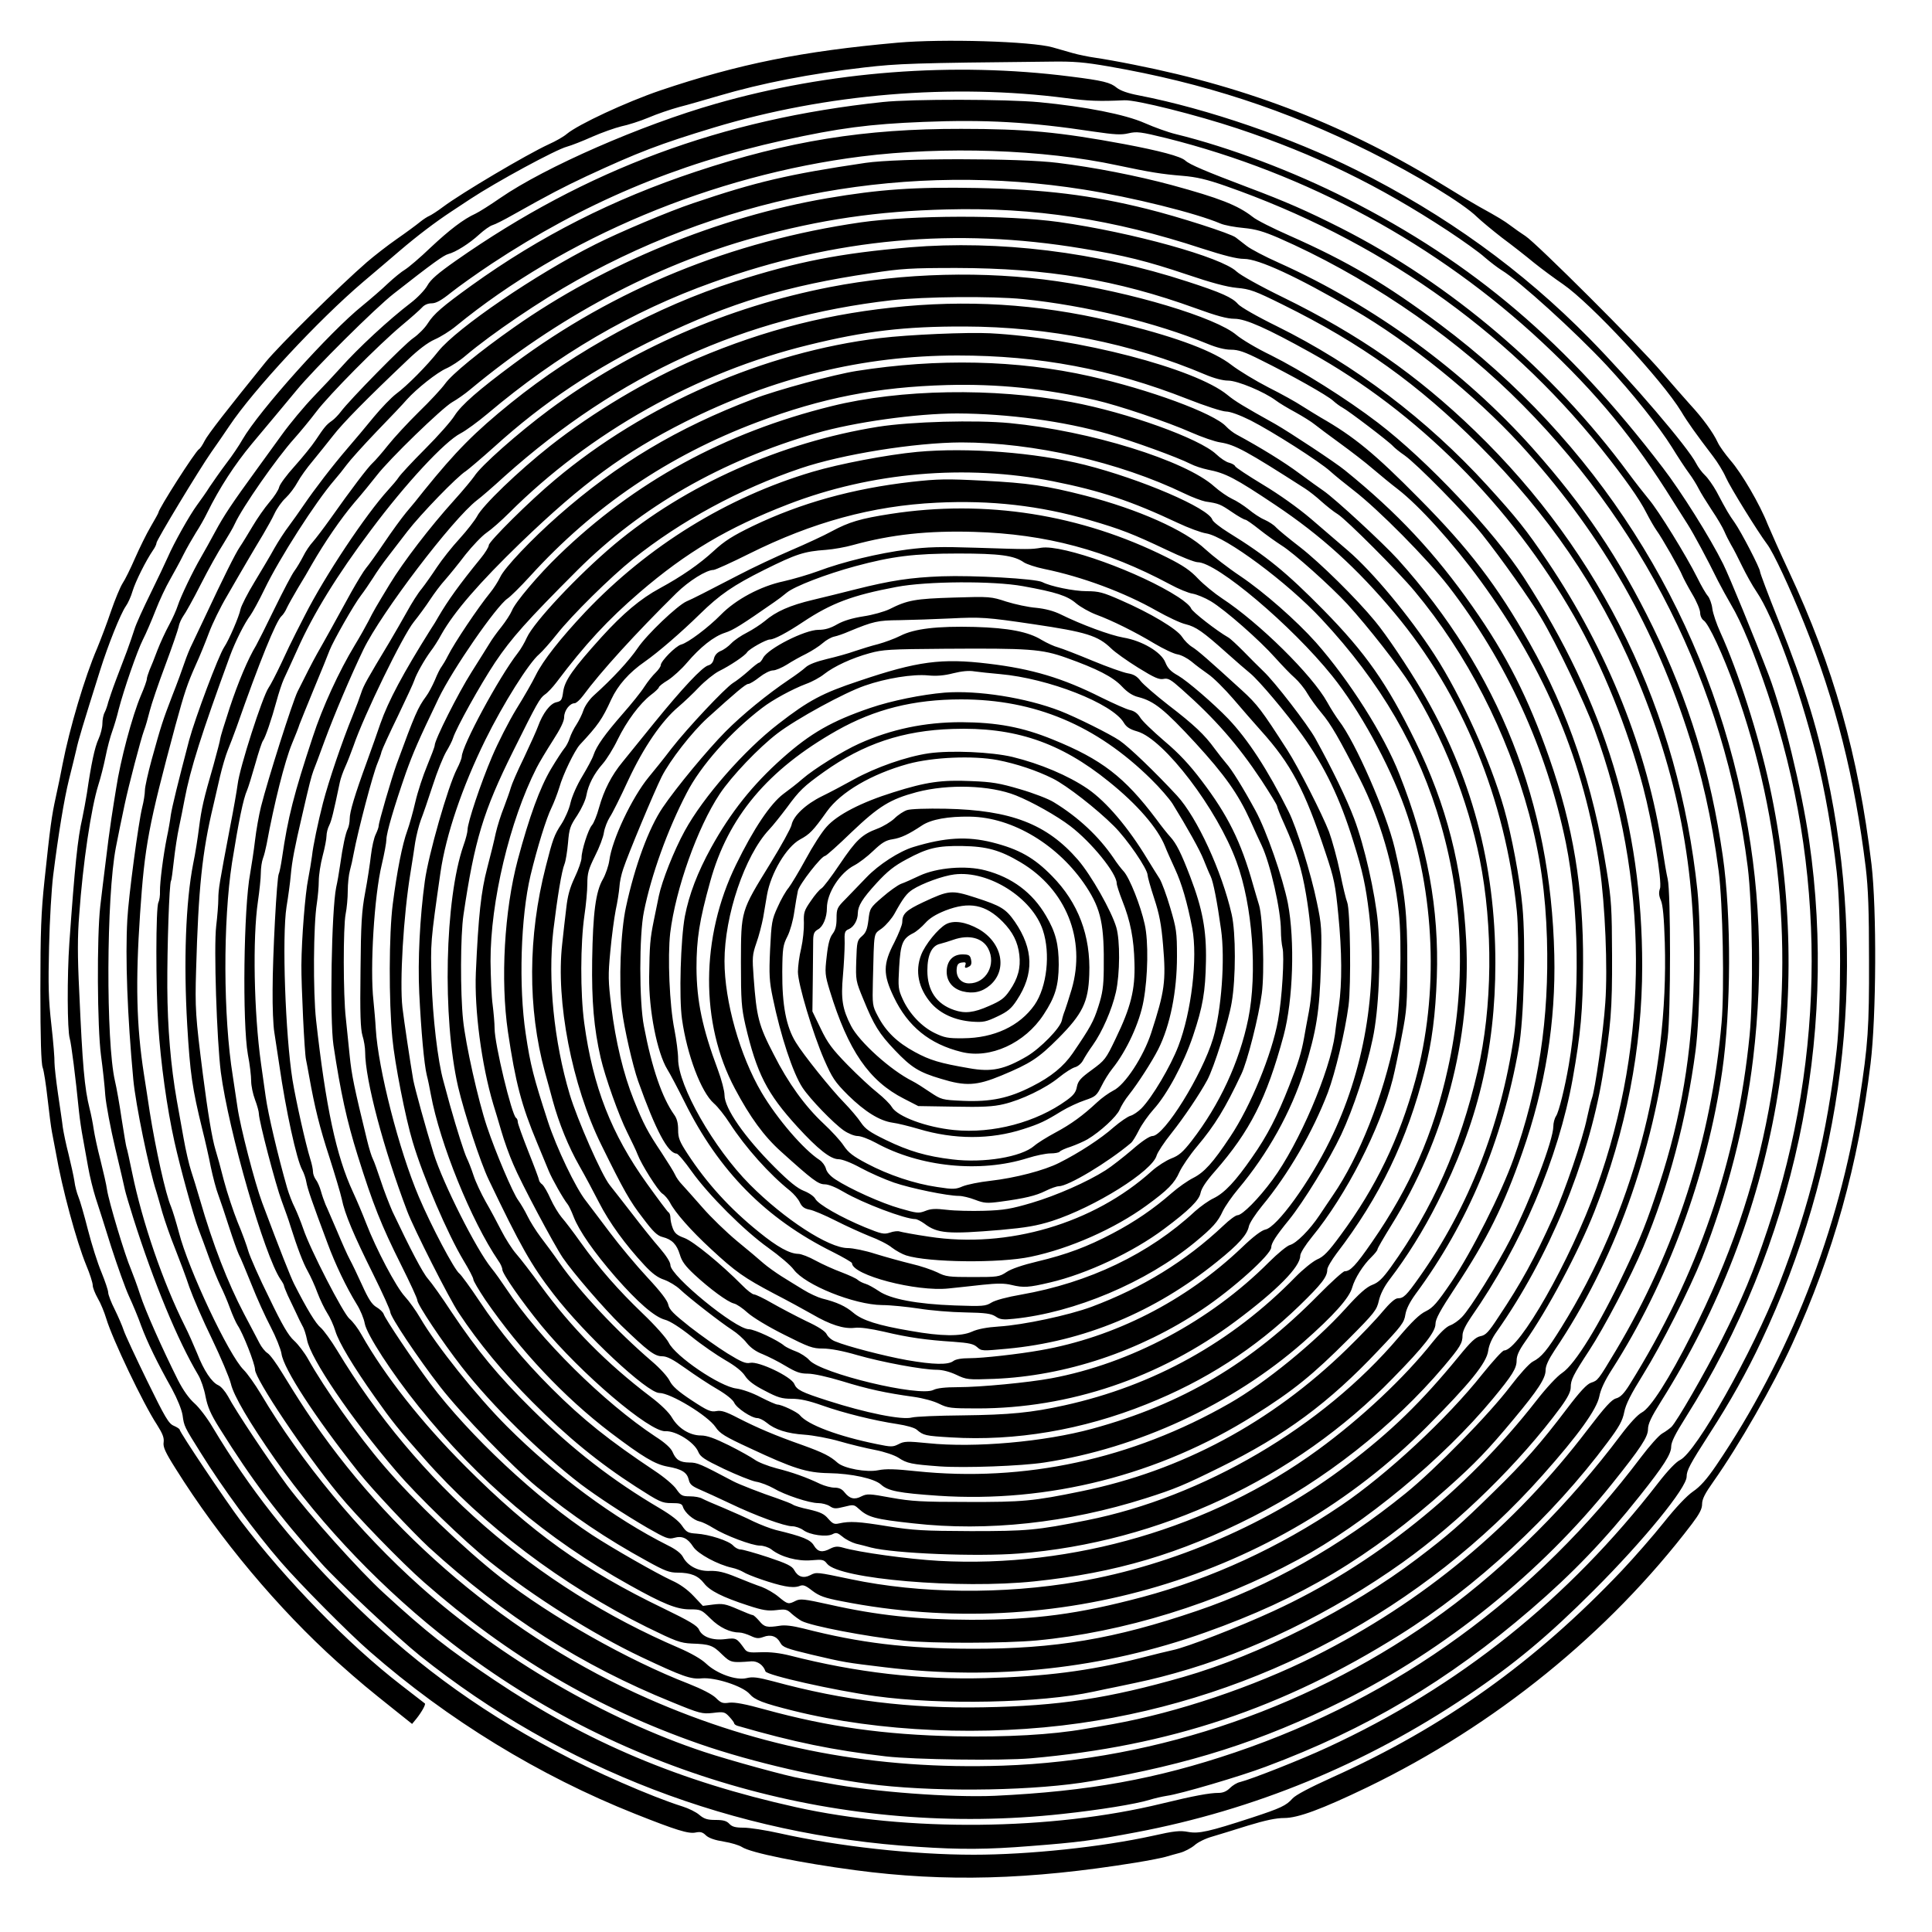
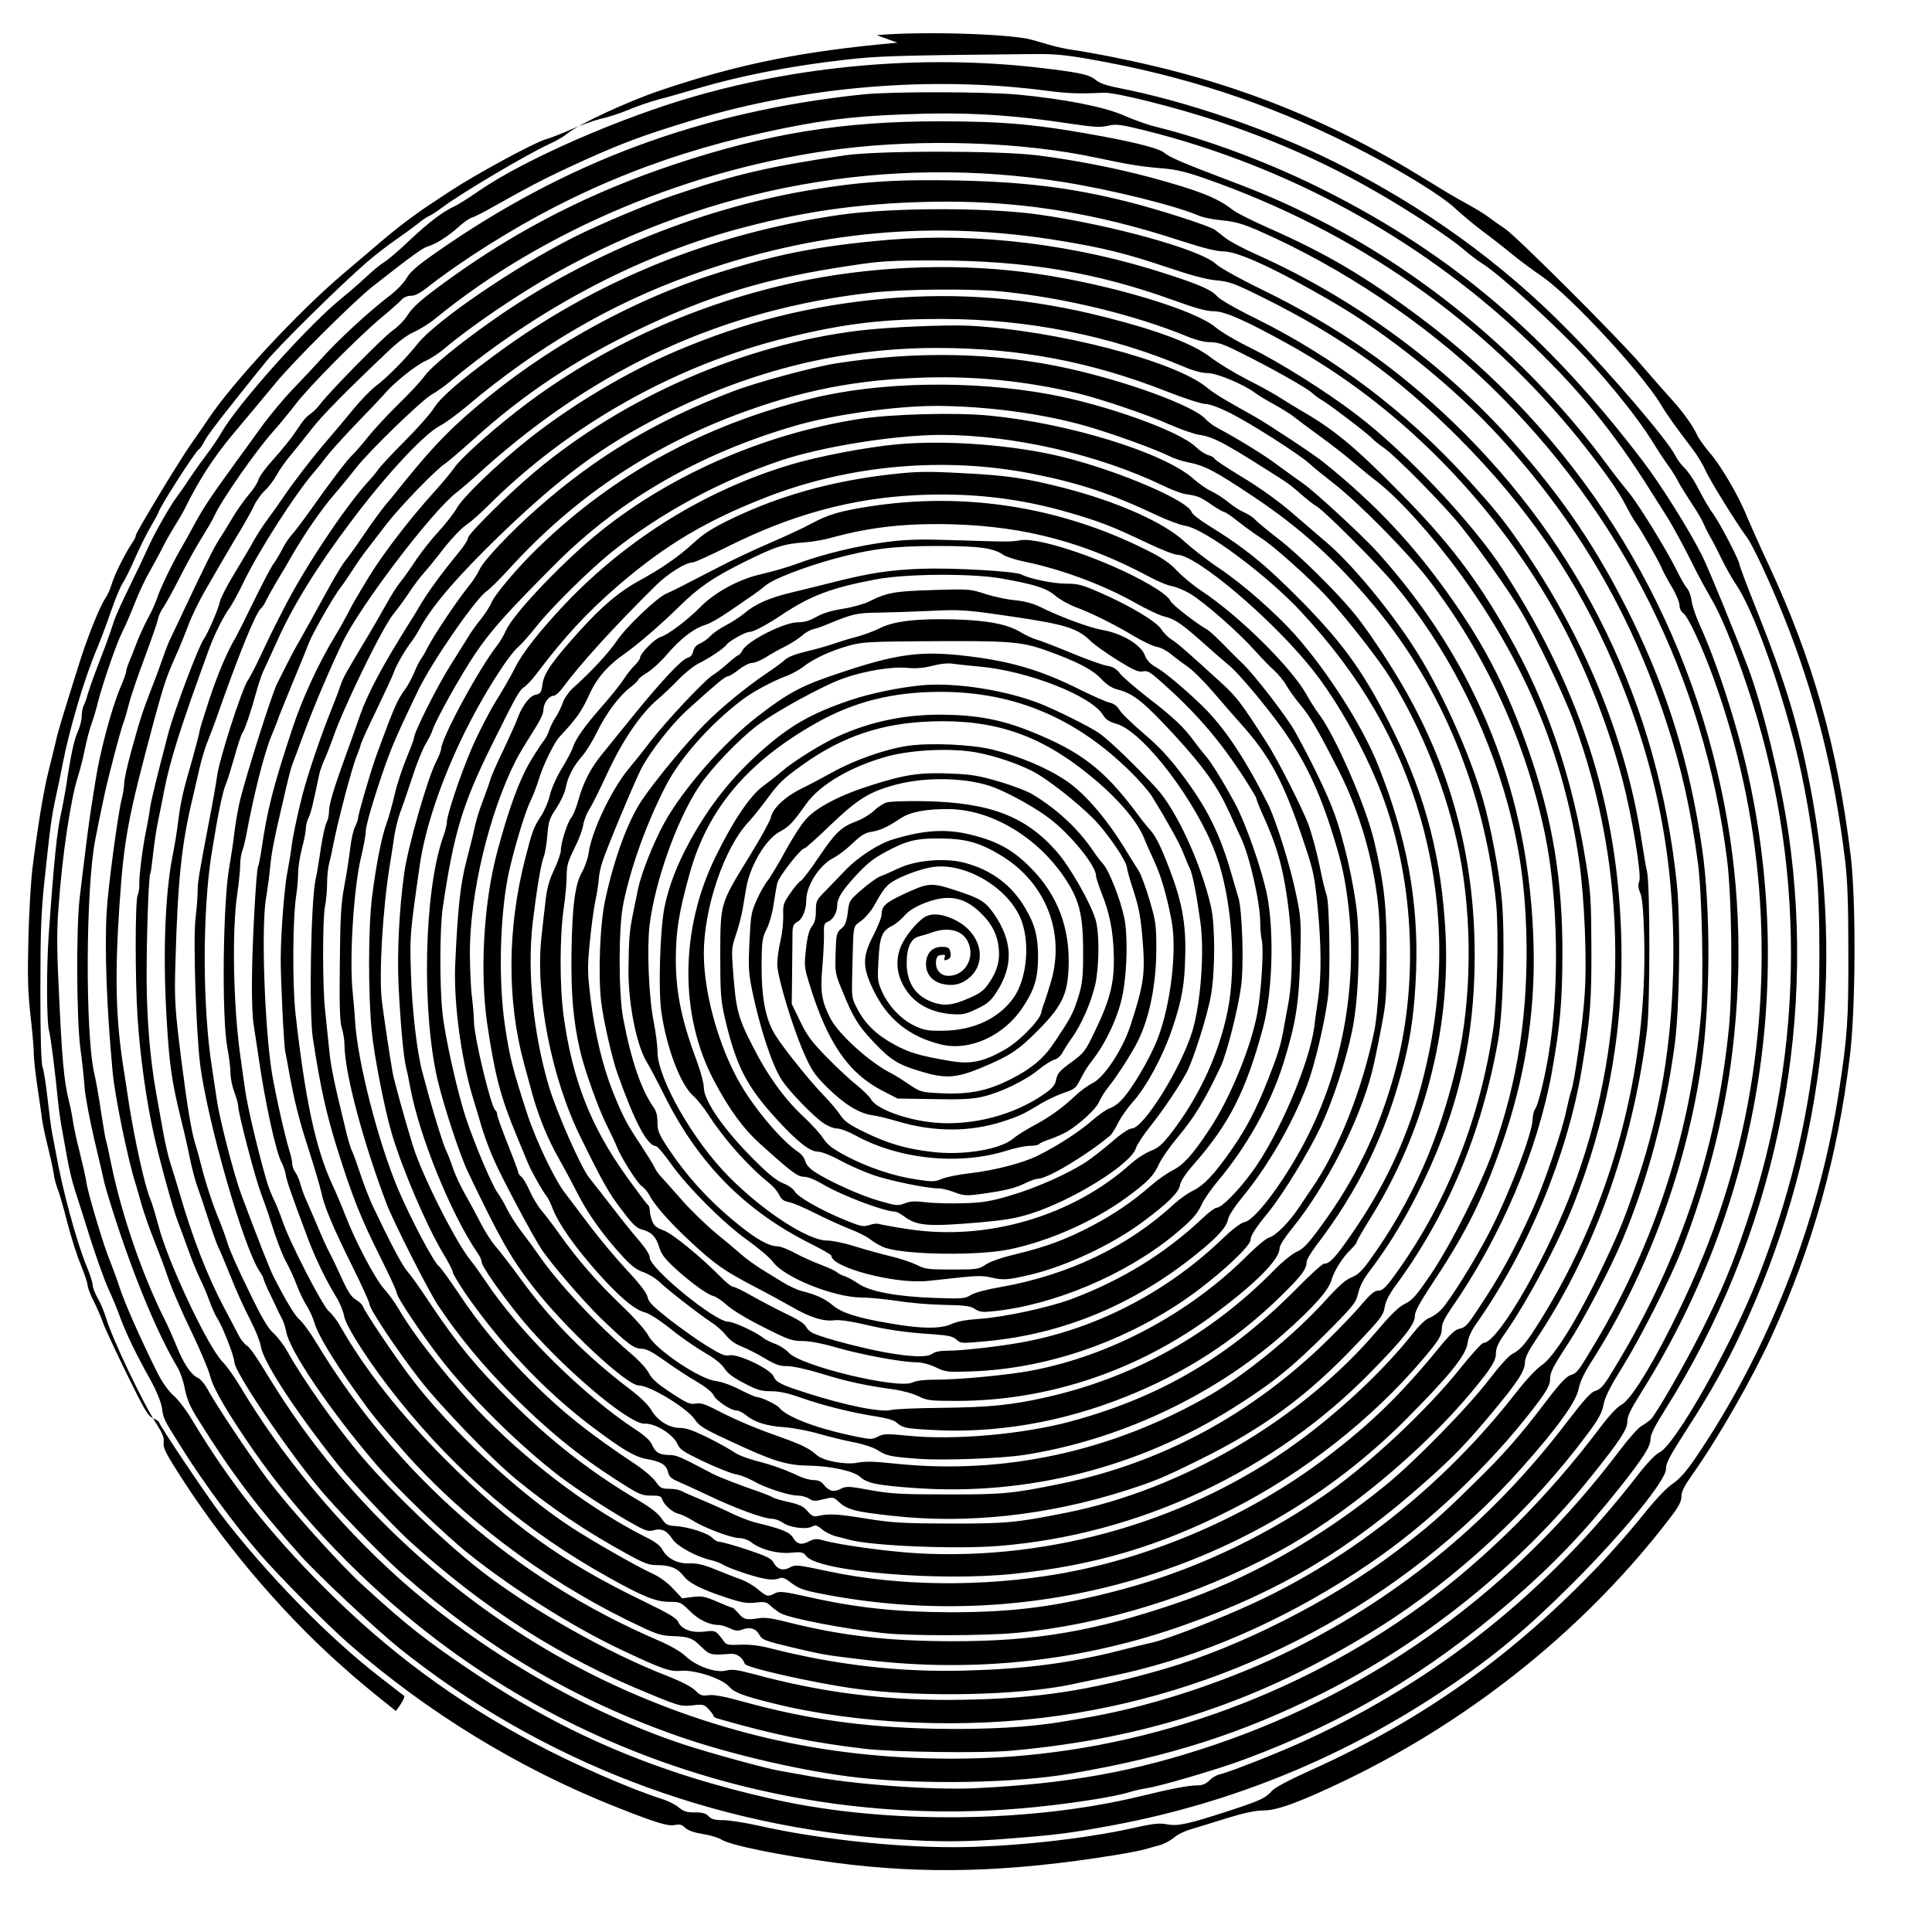
<svg xmlns="http://www.w3.org/2000/svg" version="1.0" width="100mm" height="100mm" viewBox="0 0 1000 1000" preserveAspectRatio="xMidYMid meet">
  <g transform="translate(0,1000) scale(0.1,-0.1)" fill="#000000" stroke="none">
-     <path d="M4645 9779 c-493 -44 -821 -110 -1227 -247 -179 -61 -425 -176 -484 -225 -16 -14 -58 -38 -94 -54 -113 -52 -451 -252 -547 -324 -29 -22 -61 -42 -70 -46 -10 -4 -32 -18 -49 -32 -17 -14 -71 -54 -120 -88 -49 -34 -118 -88 -154 -119 -142 -123 -455 -432 -525 -518 -195 -241 -299 -374 -316 -408 -10 -20 -23 -40 -29 -43 -20 -12 -210 -310 -210 -328 0 -3 -18 -35 -40 -73 -22 -37 -58 -111 -81 -163 -23 -53 -52 -112 -65 -131 -12 -19 -39 -84 -60 -145 -20 -60 -53 -146 -71 -190 -64 -148 -143 -415 -179 -600 -8 -44 -24 -120 -35 -170 -22 -100 -29 -152 -59 -435 -17 -161 -21 -260 -21 -566 0 -247 4 -381 12 -400 6 -16 17 -87 25 -159 8 -71 18 -150 23 -175 5 -25 14 -72 20 -105 32 -186 107 -461 157 -583 19 -45 34 -92 34 -105 0 -12 12 -42 26 -67 15 -25 34 -72 44 -105 31 -104 190 -439 263 -550 29 -46 37 -67 34 -90 -4 -24 8 -51 61 -135 229 -366 533 -728 840 -1004 119 -106 152 -133 301 -252 l84 -67 23 28 c27 34 49 74 43 78 -2 2 -58 45 -124 96 -272 210 -598 545 -829 849 -78 104 -316 459 -316 472 0 4 -14 13 -30 20 -27 11 -45 42 -139 234 -59 121 -114 239 -121 261 -7 22 -28 70 -46 107 -19 37 -34 77 -34 88 0 11 -16 58 -35 105 -20 47 -51 146 -70 220 -19 75 -41 151 -49 170 -8 19 -18 56 -21 82 -4 26 -18 89 -30 138 -13 50 -26 113 -30 140 -3 28 -15 106 -25 175 -10 69 -18 141 -18 160 1 19 -6 107 -16 195 -15 132 -17 203 -12 407 3 136 13 300 21 365 27 215 57 397 82 498 14 55 31 125 38 155 11 51 33 124 123 410 42 134 106 293 133 332 11 15 27 50 35 78 15 50 69 158 106 212 10 14 18 31 18 38 0 14 221 380 284 470 26 36 67 97 93 135 124 186 461 549 694 747 63 53 147 125 188 160 90 77 185 149 267 203 34 22 79 52 100 66 132 87 441 255 499 270 22 6 81 29 130 51 50 22 118 46 151 54 34 7 97 27 140 45 44 19 115 43 159 55 44 11 136 38 205 58 220 65 476 115 755 147 175 20 248 23 960 30 123 2 178 -3 305 -25 490 -85 918 -225 1350 -441 243 -121 484 -268 555 -338 22 -21 81 -70 130 -108 50 -37 124 -95 165 -129 41 -33 109 -83 150 -111 145 -100 513 -496 612 -659 32 -54 77 -117 164 -231 24 -31 54 -80 67 -110 23 -52 165 -281 213 -345 32 -41 120 -230 193 -412 161 -400 261 -798 318 -1262 13 -111 17 -223 17 -480 1 -348 -5 -436 -49 -720 -104 -675 -365 -1340 -742 -1895 -49 -72 -83 -110 -120 -135 -32 -22 -89 -82 -151 -160 -55 -69 -153 -181 -218 -250 -449 -473 -919 -809 -1499 -1070 -117 -53 -189 -91 -205 -109 -33 -37 -61 -50 -210 -99 -224 -73 -274 -84 -330 -74 -42 8 -73 5 -183 -20 -263 -58 -643 -98 -927 -98 -312 0 -701 43 -1005 111 -71 16 -155 29 -186 29 -43 0 -60 5 -74 20 -14 15 -31 20 -71 20 -42 0 -59 5 -84 26 -17 15 -56 34 -88 44 -159 50 -459 181 -662 290 -415 221 -756 475 -1085 804 -285 285 -492 548 -684 868 -28 48 -71 104 -95 125 -28 25 -58 67 -85 120 -81 162 -169 359 -196 443 -15 47 -37 105 -47 130 -31 71 -115 351 -124 412 -3 24 -19 93 -34 153 -16 61 -31 133 -35 160 -4 28 -13 75 -21 106 -27 107 -37 225 -54 609 -9 179 -9 285 0 395 19 269 62 554 99 672 11 34 28 100 37 145 9 46 25 106 35 133 10 28 25 78 33 112 26 101 96 304 126 363 16 31 45 99 65 150 20 52 54 124 75 160 20 36 52 93 69 128 17 34 47 86 65 115 19 29 45 75 58 102 64 130 143 251 231 357 95 113 177 212 232 278 90 110 409 427 503 500 201 158 259 199 282 205 39 10 110 55 160 101 25 23 56 45 70 49 14 4 61 28 105 53 192 108 260 143 381 200 267 124 379 167 660 252 580 175 1232 229 1824 152 114 -15 169 -17 300 -11 61 3 374 -76 585 -146 402 -134 729 -293 1090 -530 77 -51 163 -112 190 -137 28 -24 67 -54 88 -67 90 -54 380 -318 541 -490 136 -146 273 -319 340 -426 30 -49 70 -110 88 -134 18 -24 40 -60 50 -80 10 -20 41 -70 68 -111 28 -41 57 -91 65 -110 8 -19 24 -51 35 -70 12 -19 37 -69 57 -110 20 -41 53 -101 75 -133 87 -128 219 -491 308 -843 46 -185 83 -398 107 -609 23 -212 23 -704 0 -915 -49 -440 -140 -810 -299 -1219 -138 -352 -429 -868 -512 -908 -20 -9 -64 -55 -112 -117 -467 -604 -1034 -1057 -1714 -1371 -136 -63 -392 -164 -452 -179 -15 -3 -38 -17 -52 -31 -17 -17 -36 -25 -59 -25 -46 0 -128 -15 -292 -55 -573 -140 -1318 -147 -1895 -19 -603 134 -1080 335 -1563 659 -244 164 -344 242 -571 450 -125 114 -390 410 -500 557 -93 126 -268 388 -306 461 -14 25 -36 51 -50 57 -34 15 -75 76 -110 166 -17 41 -45 105 -64 142 -112 224 -219 534 -272 792 -14 68 -27 127 -29 130 -2 4 -13 69 -25 146 -11 76 -27 166 -35 199 -47 203 -45 954 5 1210 12 61 28 141 45 220 21 100 85 343 100 383 8 20 21 66 30 102 9 36 45 142 80 235 35 94 66 184 70 202 3 18 15 42 24 55 10 13 51 86 90 163 39 77 92 172 117 210 24 39 52 86 60 105 39 85 216 339 307 440 32 36 84 99 115 140 66 87 319 343 442 446 47 39 94 81 104 92 12 14 31 22 50 22 23 0 50 15 101 56 39 31 133 98 210 149 474 313 953 516 1510 639 287 63 445 84 725 95 318 13 551 0 880 -50 110 -16 143 -18 181 -9 43 10 62 8 196 -25 726 -182 1403 -549 1947 -1058 284 -266 473 -496 676 -822 24 -38 58 -92 76 -120 31 -49 100 -177 157 -293 16 -31 46 -86 67 -122 53 -88 119 -249 190 -460 303 -902 303 -1867 -1 -2773 -75 -225 -130 -357 -238 -572 -87 -172 -231 -422 -260 -451 -9 -8 -30 -24 -48 -34 -17 -10 -66 -65 -109 -122 -545 -723 -1259 -1243 -2103 -1529 -405 -137 -756 -201 -1241 -224 -225 -10 -629 20 -865 65 -55 10 -118 21 -140 25 -65 10 -370 94 -500 137 -510 169 -1054 486 -1469 856 -319 285 -616 644 -826 997 -30 50 -70 106 -89 125 -77 76 -287 522 -335 711 -14 52 -32 112 -41 134 -28 64 -80 301 -110 490 -8 55 -22 143 -30 195 -39 251 -44 477 -20 830 24 354 43 454 183 975 48 175 61 214 106 315 19 41 49 115 67 163 18 49 60 135 94 192 33 57 80 139 105 181 25 43 62 105 82 138 20 34 47 82 59 108 12 26 38 63 58 81 20 19 47 55 61 81 14 26 49 75 78 109 28 34 76 94 106 132 50 65 174 191 386 392 55 53 104 90 140 106 30 13 80 44 110 69 561 459 1330 781 2097 878 429 54 944 37 1328 -46 166 -35 225 -45 335 -54 73 -6 125 -18 225 -53 780 -273 1443 -736 1941 -1357 124 -156 200 -263 236 -335 17 -33 40 -73 52 -90 28 -38 122 -203 134 -235 6 -14 28 -56 51 -95 23 -38 41 -82 41 -97 0 -15 8 -33 19 -40 26 -19 98 -173 160 -345 251 -697 311 -1452 176 -2187 -75 -404 -202 -772 -401 -1166 -115 -228 -211 -378 -256 -401 -21 -11 -62 -55 -108 -116 -266 -355 -591 -679 -920 -919 -662 -483 -1471 -765 -2280 -793 -658 -22 -1252 90 -1836 347 -711 313 -1347 849 -1773 1495 -37 56 -91 142 -120 190 -29 48 -63 95 -76 103 -13 8 -32 32 -42 52 -11 20 -46 89 -80 152 -84 160 -161 358 -228 590 -15 52 -36 120 -46 150 -10 30 -28 107 -39 170 -11 63 -27 151 -35 195 -31 176 -48 375 -49 585 -1 207 10 536 19 551 3 3 9 51 15 105 6 55 18 133 27 174 9 41 21 104 28 140 30 160 89 345 235 744 27 74 76 172 106 211 12 17 45 77 73 135 77 160 265 453 361 564 20 23 49 59 65 81 16 22 85 99 154 171 69 71 140 146 156 165 51 57 157 141 205 162 25 11 70 40 100 66 135 114 387 285 577 391 802 448 1722 612 2622 469 251 -40 582 -122 708 -176 21 -9 75 -19 120 -23 63 -6 103 -18 180 -51 434 -190 867 -480 1202 -804 681 -659 1108 -1512 1227 -2451 25 -198 30 -667 10 -872 -65 -653 -266 -1239 -622 -1810 -29 -46 -47 -64 -69 -70 -23 -6 -56 -42 -147 -161 -382 -502 -853 -893 -1414 -1174 -316 -158 -711 -291 -1044 -351 -47 -8 -112 -20 -145 -25 -171 -30 -402 -43 -670 -38 -369 8 -658 49 -983 138 -104 29 -158 39 -187 36 -34 -5 -43 -2 -70 25 -20 19 -73 46 -141 73 -313 121 -714 348 -974 551 -184 144 -451 399 -603 577 -132 153 -309 403 -392 552 -19 34 -52 77 -73 96 -29 26 -61 80 -129 222 -51 102 -98 210 -107 239 -8 29 -33 98 -56 152 -22 55 -54 151 -71 215 -16 64 -36 136 -44 161 -17 56 -39 187 -65 390 -38 298 -41 343 -35 539 12 423 31 610 89 851 8 36 24 104 35 152 11 47 29 108 40 135 11 26 31 80 45 118 118 337 206 554 234 577 7 6 20 25 27 42 8 17 34 63 57 102 24 39 57 95 73 124 65 113 150 237 218 317 40 46 92 110 117 142 65 85 337 348 390 379 25 14 68 44 95 67 446 371 957 643 1470 785 342 94 636 137 995 146 453 12 862 -51 1321 -202 115 -37 181 -54 218 -54 75 0 273 -91 566 -262 290 -168 631 -444 862 -696 403 -441 678 -909 863 -1472 79 -238 129 -461 166 -740 21 -166 30 -607 15 -782 -53 -606 -238 -1180 -547 -1698 -93 -155 -93 -155 -129 -167 -21 -7 -57 -45 -125 -135 -138 -182 -221 -276 -382 -433 -168 -165 -231 -220 -393 -343 -340 -258 -817 -499 -1210 -612 -387 -111 -644 -150 -1035 -157 -380 -7 -723 35 -1086 134 -83 22 -109 25 -140 17 -54 -13 -154 23 -209 75 -25 24 -78 54 -140 81 -742 318 -1355 853 -1771 1542 -31 51 -69 103 -84 116 -25 20 -71 95 -138 227 -18 36 -71 169 -165 420 -38 101 -114 395 -128 495 -5 36 -16 108 -24 160 -50 309 -51 801 -4 1105 34 212 58 331 78 375 6 14 25 75 42 135 17 61 35 115 40 121 12 15 45 112 70 204 11 41 28 93 38 115 11 22 42 92 71 155 81 182 206 385 379 615 181 243 383 460 465 502 27 14 90 60 140 102 361 305 747 531 1166 680 635 228 1256 284 1910 175 219 -36 336 -65 544 -135 124 -42 205 -64 258 -69 68 -6 93 -15 240 -88 404 -200 698 -410 1014 -726 359 -360 615 -734 804 -1175 224 -526 321 -1028 307 -1590 -10 -385 -65 -713 -178 -1059 -66 -201 -95 -274 -180 -453 -131 -277 -256 -480 -323 -525 -26 -17 -82 -77 -134 -144 -365 -468 -845 -852 -1361 -1089 -175 -81 -448 -187 -521 -202 -19 -4 -98 -23 -175 -43 -259 -65 -488 -94 -795 -102 -338 -9 -668 29 -1012 117 -52 13 -103 19 -149 17 -61 -3 -73 0 -85 17 -41 57 -43 58 -100 51 -66 -8 -119 11 -136 49 -9 21 -50 45 -184 110 -411 198 -685 394 -1024 734 -227 227 -418 469 -539 683 -17 31 -45 68 -62 82 -33 28 -204 360 -239 465 -12 35 -32 85 -44 110 -13 25 -31 72 -40 103 -47 164 -99 384 -111 473 -8 55 -19 132 -24 170 -37 265 -44 648 -16 839 8 55 15 121 15 147 0 26 5 60 11 76 6 15 14 48 19 73 39 213 94 430 131 520 17 41 35 86 39 100 5 14 39 97 75 185 37 88 73 178 81 199 19 49 127 239 163 285 14 18 42 59 62 90 19 31 53 79 75 107 21 28 68 88 103 134 68 88 257 284 303 312 14 10 79 65 145 124 257 233 523 410 850 567 374 180 668 269 1102 333 156 24 206 27 441 27 471 -1 831 -61 1237 -208 110 -40 165 -55 203 -55 57 0 167 -49 392 -174 553 -307 1038 -792 1366 -1366 146 -256 277 -580 357 -885 48 -183 99 -489 87 -524 -7 -20 -6 -37 5 -62 10 -24 16 -88 20 -219 20 -697 -169 -1401 -535 -1990 -74 -119 -103 -155 -149 -178 -18 -10 -68 -65 -115 -127 -108 -143 -389 -430 -542 -554 -339 -275 -706 -482 -1081 -609 -426 -145 -733 -197 -1165 -196 -342 1 -579 30 -872 105 -56 14 -96 19 -123 14 -65 -10 -79 -7 -105 25 -14 16 -29 30 -33 30 -5 0 -40 14 -79 31 -62 27 -78 30 -126 24 l-54 -7 -48 51 c-31 33 -71 62 -112 80 -78 36 -306 166 -413 236 -284 186 -636 515 -838 784 -86 115 -233 334 -241 359 -3 10 -20 26 -37 36 -24 14 -42 42 -75 115 -24 53 -53 113 -64 133 -11 20 -40 85 -65 145 -26 59 -52 122 -60 138 -7 17 -18 48 -24 70 -6 22 -18 49 -26 59 -8 11 -15 29 -15 41 0 12 -6 41 -14 66 -24 77 -74 300 -92 409 -37 233 -55 743 -31 896 9 55 19 128 22 164 6 70 20 144 59 310 37 162 48 203 58 230 6 14 32 84 58 155 51 138 135 336 201 473 92 190 461 675 588 773 18 13 83 69 144 125 590 527 1240 823 2002 910 171 19 516 22 680 6 325 -33 685 -121 956 -232 46 -19 89 -30 120 -30 39 0 71 -11 156 -54 156 -77 344 -183 373 -210 14 -13 36 -29 49 -36 29 -15 241 -176 261 -199 8 -9 35 -31 60 -48 63 -44 315 -300 401 -408 100 -126 248 -335 304 -430 81 -135 228 -443 278 -580 283 -773 286 -1610 10 -2374 -136 -377 -400 -841 -478 -841 -8 0 -58 -55 -112 -122 -183 -231 -496 -521 -731 -680 -322 -218 -670 -378 -1028 -474 -335 -89 -554 -118 -889 -118 -276 1 -485 23 -733 79 -131 29 -150 31 -174 19 -37 -19 -41 -18 -87 20 -22 19 -62 42 -88 52 -27 9 -86 32 -132 51 -63 26 -96 33 -136 32 -61 -3 -116 26 -140 72 -10 19 -37 40 -78 60 -280 141 -578 361 -834 617 -155 155 -364 416 -449 562 -21 36 -56 85 -79 110 -45 49 -148 244 -200 379 -18 47 -49 120 -68 161 -87 187 -141 442 -191 890 -16 147 -14 493 4 604 5 34 10 86 10 116 0 30 9 89 20 130 11 41 20 88 20 103 0 15 6 40 14 55 12 24 22 66 55 223 4 20 17 56 28 80 11 24 30 73 43 109 53 156 255 571 312 641 25 31 63 83 84 115 21 32 56 79 79 104 22 25 69 83 104 129 36 45 85 97 110 114 25 17 77 63 116 102 418 417 971 728 1548 869 295 73 502 97 810 96 436 -1 865 -87 1246 -249 45 -19 90 -31 118 -31 48 0 187 -58 247 -103 17 -13 62 -40 101 -61 38 -21 83 -49 100 -63 16 -13 75 -57 130 -97 55 -40 132 -99 170 -132 39 -33 97 -81 130 -106 111 -86 285 -278 428 -474 339 -465 537 -941 617 -1485 28 -192 42 -519 29 -699 -10 -150 -53 -453 -70 -497 -5 -14 -16 -59 -25 -101 -22 -108 -114 -377 -175 -513 -98 -217 -165 -339 -283 -516 -51 -78 -66 -94 -93 -99 -25 -5 -49 -27 -114 -107 -192 -234 -349 -387 -576 -559 -395 -301 -898 -519 -1388 -604 -394 -68 -825 -63 -1181 12 -177 37 -178 38 -210 21 -35 -18 -64 -9 -83 26 -11 21 -37 34 -136 67 -67 22 -131 40 -142 40 -11 0 -28 9 -38 20 -22 25 -125 58 -190 62 -44 3 -52 7 -75 41 -17 25 -56 55 -115 90 -243 143 -450 303 -661 512 -179 177 -281 301 -417 504 -49 75 -104 152 -121 171 -28 31 -93 156 -185 350 -16 37 -44 108 -60 158 -17 51 -35 102 -41 113 -6 11 -20 55 -30 97 -67 274 -80 338 -90 437 -6 61 -15 148 -20 195 -14 118 -14 474 -1 539 6 29 11 83 11 120 0 36 5 83 11 105 6 21 15 61 20 90 22 117 99 410 123 466 8 19 18 46 21 60 4 14 42 97 85 185 42 88 81 171 85 185 10 31 51 104 84 149 15 19 40 58 56 88 66 117 196 267 411 475 320 308 536 466 849 624 458 230 924 344 1411 344 423 0 796 -70 1190 -225 91 -36 181 -65 200 -65 21 0 71 -18 127 -46 112 -57 357 -213 412 -263 22 -20 76 -64 120 -98 130 -100 382 -355 493 -498 300 -390 507 -842 607 -1328 68 -336 75 -804 15 -1149 -20 -116 -51 -243 -66 -265 -8 -12 -14 -36 -14 -53 0 -70 -116 -376 -221 -582 -71 -139 -208 -360 -252 -405 -17 -18 -44 -37 -61 -43 -20 -7 -53 -39 -91 -87 -144 -182 -369 -394 -594 -558 -551 -402 -1269 -612 -1961 -574 -159 9 -414 44 -499 69 -25 7 -40 6 -62 -5 -43 -23 -66 -18 -86 15 -18 31 -57 47 -198 81 -27 7 -79 27 -115 44 -36 18 -105 49 -155 70 -49 20 -99 42 -110 48 -11 7 -40 12 -64 12 -40 0 -47 4 -70 37 -14 21 -64 63 -111 94 -237 158 -373 266 -536 429 -146 146 -267 292 -372 450 -48 72 -95 136 -104 143 -26 19 -146 246 -210 397 -103 242 -211 664 -223 870 -2 39 -8 104 -12 145 -19 169 4 544 43 705 13 55 24 114 24 130 0 34 41 173 101 345 38 106 64 166 169 385 72 150 299 478 357 517 14 9 67 61 117 116 328 361 716 624 1176 797 335 126 622 182 982 192 259 7 508 -18 768 -78 119 -27 376 -114 495 -167 55 -24 123 -48 152 -52 76 -12 136 -45 437 -238 22 -14 60 -44 85 -67 26 -23 64 -54 86 -67 45 -29 314 -298 397 -398 271 -325 478 -728 593 -1155 57 -213 85 -411 92 -644 12 -413 -43 -776 -173 -1139 -63 -177 -216 -481 -321 -637 -75 -110 -95 -133 -133 -152 -32 -15 -72 -54 -140 -134 -394 -465 -1013 -828 -1615 -948 -261 -52 -308 -56 -600 -56 -246 1 -298 4 -430 25 -153 25 -196 27 -251 15 -26 -6 -34 -2 -57 24 -21 25 -40 34 -99 48 -40 8 -78 20 -84 25 -7 5 -43 19 -80 32 -78 26 -199 73 -229 89 -172 91 -186 97 -227 97 -49 1 -69 13 -87 55 -8 19 -39 48 -88 79 -268 177 -599 504 -773 766 -24 36 -58 84 -77 107 -79 98 -250 438 -298 591 -42 135 -97 336 -106 382 -16 93 -48 307 -56 375 -15 132 5 477 42 700 8 50 19 119 24 155 6 36 19 88 29 115 11 28 39 109 62 180 23 72 55 150 70 175 15 25 31 56 35 70 16 51 139 273 218 392 84 125 164 215 427 478 328 327 744 566 1235 708 196 57 519 102 729 102 261 -1 554 -40 781 -106 129 -37 358 -120 427 -155 21 -11 61 -24 90 -30 92 -18 140 -43 348 -182 238 -159 424 -328 618 -560 352 -421 573 -961 633 -1542 14 -146 6 -504 -15 -650 -68 -459 -235 -886 -489 -1245 -68 -96 -82 -110 -112 -110 -14 0 -41 -24 -79 -69 -31 -38 -114 -125 -184 -193 -391 -381 -857 -631 -1376 -737 -248 -51 -303 -56 -591 -55 -233 0 -287 3 -393 22 -113 21 -124 21 -153 7 -36 -19 -61 -13 -88 21 -13 17 -29 24 -52 24 -18 0 -51 9 -73 19 -71 34 -143 60 -227 81 -45 12 -96 32 -113 45 -17 12 -77 46 -133 74 -75 37 -114 51 -145 51 -57 0 -116 36 -149 91 -15 27 -58 69 -111 109 -229 174 -411 358 -569 575 -48 66 -105 140 -127 165 -22 25 -56 79 -77 120 -21 41 -57 109 -81 150 -23 41 -52 102 -63 136 -11 34 -27 74 -35 90 -14 30 -50 143 -87 274 -11 41 -27 98 -34 125 -29 102 -56 333 -61 520 -6 194 -6 198 46 560 28 193 112 441 232 685 92 187 226 400 279 444 16 14 57 60 91 103 80 101 278 296 394 389 249 199 554 364 868 470 215 73 591 133 831 134 374 0 817 -101 1155 -264 41 -20 90 -38 110 -42 69 -10 77 -14 136 -54 32 -22 64 -40 70 -40 5 0 38 -23 73 -51 34 -27 86 -64 114 -82 62 -38 253 -209 341 -304 107 -117 269 -324 329 -421 167 -269 294 -592 356 -899 70 -349 66 -767 -11 -1098 -90 -390 -233 -713 -450 -1015 -42 -58 -63 -78 -94 -90 -30 -11 -68 -44 -141 -125 -159 -175 -413 -382 -598 -488 -506 -290 -1063 -410 -1622 -352 -111 12 -159 13 -198 5 -60 -12 -176 9 -210 39 -38 34 -73 52 -181 91 -142 50 -233 89 -333 140 -65 34 -88 41 -114 36 -28 -5 -45 2 -127 56 -71 47 -100 73 -114 101 -10 21 -50 65 -90 99 -183 157 -375 361 -481 513 -27 39 -70 97 -96 131 -25 33 -56 83 -69 110 -13 27 -35 64 -48 82 -27 36 -117 247 -162 382 -45 134 -110 424 -123 550 -15 143 -14 439 2 545 57 386 103 537 256 845 126 254 139 276 165 295 14 9 41 38 60 63 150 199 264 322 431 466 242 208 456 335 769 456 430 166 919 208 1370 119 247 -49 407 -103 645 -215 55 -26 122 -51 149 -55 101 -17 419 -253 596 -443 307 -329 505 -670 619 -1067 117 -409 129 -837 35 -1261 -74 -336 -196 -613 -392 -896 -85 -123 -113 -152 -142 -152 -8 0 -69 -55 -135 -122 -351 -356 -706 -566 -1171 -693 -249 -68 -609 -100 -850 -75 -109 11 -125 10 -153 -5 -30 -15 -38 -15 -111 0 -202 41 -359 100 -400 150 -14 17 -95 55 -116 55 -7 0 -46 17 -87 38 -43 23 -96 41 -125 45 -86 10 -317 167 -351 238 -12 23 -68 87 -134 150 -129 124 -224 232 -322 369 -37 52 -81 110 -98 129 -16 19 -42 62 -57 95 -15 34 -34 67 -43 75 -10 7 -17 18 -17 23 0 5 -25 72 -55 147 -30 76 -55 145 -55 154 0 9 -4 18 -9 21 -22 14 -111 382 -111 463 0 26 -5 81 -10 122 -6 41 -10 143 -11 225 -1 308 99 727 238 1001 14 28 52 91 84 141 40 62 59 101 59 122 0 34 29 72 54 72 8 0 27 17 43 38 91 124 271 322 484 532 64 63 155 120 192 120 9 0 93 38 185 84 327 163 637 248 970 264 280 14 535 -15 792 -90 162 -47 225 -72 398 -154 73 -35 145 -64 161 -64 99 0 487 -328 696 -588 140 -174 294 -454 376 -683 157 -441 178 -962 55 -1410 -83 -303 -205 -556 -387 -802 -63 -86 -88 -112 -122 -126 -23 -11 -73 -51 -112 -91 -329 -337 -733 -562 -1195 -664 -172 -38 -282 -49 -530 -52 -124 -1 -241 -6 -260 -11 -52 -14 -239 24 -435 87 -137 44 -161 56 -174 87 -16 38 -184 118 -228 109 -23 -5 -45 4 -118 49 -50 31 -137 93 -195 138 -83 66 -106 88 -111 114 -4 21 -39 67 -108 141 -56 60 -143 164 -194 232 -50 67 -107 141 -124 164 -53 66 -153 276 -197 411 -74 228 -91 292 -115 455 -37 246 -26 604 25 819 35 145 82 297 109 351 12 25 30 72 40 104 19 68 79 191 106 221 95 102 116 132 163 235 34 73 92 139 173 195 70 49 189 152 284 245 105 103 174 150 334 230 167 83 207 96 321 104 38 3 101 14 139 25 200 55 389 75 627 68 373 -11 684 -95 1013 -271 44 -24 97 -46 119 -49 21 -4 63 -21 93 -39 75 -45 254 -203 333 -292 36 -40 82 -88 102 -105 20 -18 49 -53 64 -79 15 -26 48 -71 73 -101 50 -59 92 -132 201 -346 103 -205 174 -447 200 -685 18 -160 7 -523 -19 -652 -61 -301 -185 -616 -322 -815 -18 -26 -49 -73 -70 -104 -50 -75 -119 -144 -152 -153 -14 -3 -64 -44 -109 -89 -303 -304 -715 -524 -1126 -601 -118 -22 -368 -46 -484 -46 -66 0 -108 -5 -126 -14 -73 -38 -582 85 -643 154 -14 16 -45 36 -69 45 -24 9 -51 22 -60 29 -33 29 -155 86 -184 86 -69 0 -406 276 -406 332 0 15 -21 48 -56 89 -31 35 -94 114 -140 174 -47 61 -100 128 -118 151 -42 52 -168 339 -207 469 -82 274 -114 596 -85 849 21 173 43 308 58 344 6 15 14 64 18 109 6 74 11 88 48 143 22 34 43 79 47 103 10 55 39 112 85 164 20 23 55 79 77 125 47 96 114 186 172 231 23 17 41 35 41 39 0 5 21 22 48 38 26 17 70 57 97 89 70 82 139 137 198 156 43 14 83 39 254 158 18 12 47 34 66 50 41 33 202 95 353 136 192 52 307 66 534 66 214 0 289 -10 340 -46 14 -9 61 -25 105 -34 196 -40 416 -122 581 -216 57 -32 124 -64 151 -70 53 -13 89 -38 213 -149 47 -42 101 -89 121 -105 47 -39 187 -205 270 -321 117 -164 194 -324 264 -550 48 -153 64 -229 81 -369 47 -398 -26 -822 -203 -1180 -106 -216 -274 -447 -333 -459 -20 -4 -63 -36 -123 -94 -290 -276 -659 -464 -1042 -531 -112 -20 -300 -41 -366 -41 -42 0 -72 -5 -85 -15 -27 -20 -101 -19 -239 5 -117 21 -310 71 -372 97 -19 7 -38 24 -44 37 -8 16 -43 39 -108 69 -53 26 -131 67 -175 92 -43 25 -85 45 -93 45 -8 0 -36 21 -62 48 -109 110 -251 226 -298 244 -39 14 -51 25 -61 51 -7 18 -12 43 -12 55 0 11 -4 24 -10 27 -5 3 -55 70 -111 148 -185 258 -280 501 -325 832 -21 156 -20 412 1 557 8 54 15 127 15 163 0 56 6 76 40 145 22 43 43 98 46 122 4 24 18 59 30 78 13 19 56 105 95 190 80 172 174 309 261 382 28 24 76 69 107 102 31 32 77 69 102 82 59 29 136 81 146 98 11 17 98 66 118 66 22 0 88 35 172 91 146 97 254 138 483 181 156 30 502 32 655 4 172 -31 230 -50 275 -89 23 -19 69 -45 103 -58 82 -30 203 -90 304 -151 46 -27 98 -52 118 -55 19 -3 51 -20 72 -37 21 -18 60 -47 86 -65 27 -18 85 -76 130 -128 45 -53 109 -126 142 -163 158 -175 228 -308 336 -634 45 -134 51 -166 66 -320 19 -192 20 -354 3 -472 -6 -43 -16 -109 -20 -146 -26 -194 -186 -568 -323 -754 -72 -98 -157 -184 -182 -184 -9 0 -42 -24 -73 -54 -195 -184 -420 -322 -682 -420 -119 -44 -353 -94 -480 -102 -62 -4 -110 -13 -140 -27 -56 -25 -158 -24 -315 4 -172 29 -252 55 -298 94 -40 34 -85 55 -162 74 -22 6 -66 26 -98 46 -31 19 -82 50 -112 69 -30 19 -72 49 -93 67 -21 19 -83 71 -138 116 -54 45 -135 123 -179 174 -44 50 -91 103 -105 118 -14 14 -30 37 -36 51 -6 14 -38 65 -70 114 -72 108 -92 145 -144 274 -53 132 -94 302 -116 483 -16 131 -17 161 -5 285 7 77 20 173 28 214 9 41 17 94 19 118 1 24 10 67 20 95 23 71 159 397 199 477 43 85 156 230 236 303 148 134 199 177 212 177 8 0 34 16 58 35 24 19 55 35 70 35 14 0 46 14 72 30 26 17 71 42 100 56 29 15 67 39 85 55 18 16 45 31 60 34 15 3 50 15 77 27 126 52 148 57 260 58 61 1 180 5 265 9 157 8 187 6 430 -30 271 -40 333 -59 401 -125 19 -19 82 -64 140 -100 84 -52 109 -63 132 -58 23 5 37 -3 93 -53 173 -153 291 -288 412 -470 45 -69 82 -129 82 -135 0 -6 17 -49 39 -97 60 -134 89 -229 111 -360 38 -224 43 -454 15 -606 -9 -49 -21 -110 -25 -136 -14 -78 -30 -130 -77 -249 -62 -158 -114 -259 -192 -370 -86 -124 -142 -184 -199 -212 -26 -12 -69 -43 -97 -68 -237 -220 -548 -369 -900 -431 -71 -12 -134 -29 -153 -41 -31 -19 -44 -20 -190 -15 -195 7 -334 33 -394 75 -24 16 -54 33 -68 37 -14 4 -32 13 -40 20 -8 8 -46 25 -85 40 -38 14 -98 41 -133 60 -34 19 -75 35 -90 35 -45 1 -108 35 -205 114 -150 121 -269 252 -369 405 -41 63 -48 81 -48 123 0 34 -6 59 -21 79 -62 88 -115 240 -156 457 -25 126 -25 474 0 594 38 189 122 423 221 613 72 141 229 318 391 441 54 42 158 98 227 124 31 11 73 34 94 51 51 40 143 83 235 108 68 19 105 21 385 23 442 3 505 -1 634 -47 157 -56 240 -98 287 -148 29 -31 56 -48 85 -55 82 -21 135 -64 295 -237 152 -166 221 -263 284 -401 22 -49 48 -107 59 -129 45 -95 100 -336 100 -442 0 -32 4 -72 8 -88 11 -41 -2 -264 -23 -377 -32 -176 -142 -444 -247 -601 -90 -136 -135 -185 -192 -214 -28 -14 -78 -49 -111 -78 -95 -83 -192 -149 -306 -209 -131 -69 -237 -109 -392 -146 -72 -17 -134 -38 -157 -54 -38 -25 -46 -26 -175 -26 -124 0 -140 2 -183 24 -27 13 -88 34 -137 45 -49 12 -132 35 -184 51 -52 17 -117 30 -143 30 -99 0 -329 150 -507 329 -187 188 -371 511 -371 650 0 31 -9 99 -19 151 -26 128 -36 378 -22 501 28 228 141 546 256 719 60 91 203 241 299 314 98 75 347 211 452 247 108 38 249 61 329 53 41 -4 82 -1 128 11 44 11 83 15 110 10 23 -3 83 -10 132 -14 252 -22 583 -152 642 -252 13 -22 31 -34 70 -45 138 -40 414 -402 513 -674 83 -224 109 -577 61 -813 -46 -225 -149 -446 -293 -632 -46 -59 -66 -76 -105 -91 -26 -10 -72 -39 -101 -65 -301 -272 -746 -403 -1154 -340 -75 11 -143 24 -152 27 -8 3 -31 1 -50 -6 -31 -10 -44 -7 -130 28 -123 51 -241 118 -256 147 -7 13 -33 31 -59 41 -33 13 -75 46 -152 123 -155 155 -259 304 -259 373 0 21 -15 79 -34 130 -81 217 -110 357 -111 528 0 150 15 246 71 447 92 334 297 579 656 782 195 110 397 161 643 161 381 0 700 -134 983 -413 46 -45 95 -102 111 -127 76 -123 142 -241 161 -290 12 -30 28 -69 36 -85 14 -29 34 -132 54 -275 22 -154 2 -421 -41 -565 -57 -189 -253 -505 -314 -505 -14 0 -54 -26 -105 -71 -46 -39 -107 -87 -137 -106 -96 -61 -255 -131 -383 -169 -105 -31 -144 -38 -245 -41 -66 -2 -154 0 -194 5 -59 7 -83 6 -112 -6 -34 -13 -43 -12 -130 13 -96 27 -260 101 -336 151 -27 18 -44 38 -48 55 -4 15 -18 35 -33 45 -83 54 -219 212 -300 349 -112 190 -192 472 -192 680 0 236 105 546 230 680 21 22 62 74 93 115 65 89 87 110 192 185 204 145 408 214 666 222 319 11 556 -68 809 -273 147 -118 252 -240 290 -334 7 -19 31 -72 52 -118 35 -76 63 -172 89 -306 29 -154 -4 -434 -72 -611 -40 -104 -135 -265 -191 -322 -17 -17 -42 -34 -56 -38 -15 -4 -54 -31 -88 -60 -65 -58 -180 -133 -282 -184 -77 -39 -226 -78 -357 -93 -55 -6 -118 -19 -141 -28 -37 -16 -49 -17 -133 -4 -117 17 -252 62 -365 122 -70 37 -95 56 -119 92 -16 25 -64 77 -106 116 -94 88 -182 209 -256 356 -79 152 -89 194 -104 397 -8 106 -7 119 14 180 13 36 28 95 35 131 6 36 15 89 20 118 20 113 100 248 171 287 50 27 67 44 139 145 72 101 232 194 420 246 129 35 335 44 463 20 98 -19 203 -54 287 -96 72 -36 227 -157 315 -245 69 -68 175 -223 175 -255 0 -8 15 -62 34 -120 27 -82 37 -135 46 -242 16 -187 8 -240 -61 -453 -40 -124 -137 -272 -197 -300 -23 -12 -61 -39 -84 -61 -73 -68 -133 -112 -215 -156 -43 -23 -93 -54 -110 -69 -67 -58 -262 -90 -424 -70 -134 16 -226 43 -345 101 -82 40 -105 56 -128 90 -15 23 -54 69 -87 103 -67 68 -212 249 -250 312 -50 81 -71 192 -70 365 1 123 4 139 27 184 14 28 29 82 35 125 6 42 15 92 19 111 9 35 122 180 141 180 5 0 67 55 137 123 142 135 199 170 337 207 164 43 380 36 513 -17 83 -33 213 -106 282 -159 109 -83 240 -244 240 -296 0 -9 13 -49 29 -90 42 -105 60 -197 63 -323 4 -137 -19 -229 -97 -390 -51 -107 -56 -113 -124 -163 -58 -42 -71 -57 -77 -87 -5 -28 -17 -44 -53 -70 -157 -114 -382 -174 -583 -154 -142 14 -292 69 -322 119 -9 16 -43 49 -74 74 -31 24 -101 89 -154 143 -81 83 -104 114 -140 189 l-43 89 2 165 c1 91 2 183 2 206 1 33 6 43 26 54 25 14 45 61 45 110 0 78 68 183 142 221 23 12 67 45 98 75 44 42 65 55 100 60 44 7 82 25 153 72 47 31 135 47 248 45 221 -3 460 -148 601 -362 78 -119 94 -198 91 -431 -1 -84 -6 -122 -28 -190 -25 -78 -41 -107 -133 -242 -47 -68 -111 -121 -210 -171 -119 -61 -213 -81 -357 -75 -110 5 -112 6 -171 45 -32 22 -73 48 -91 57 -114 57 -276 204 -318 286 -45 87 -53 140 -42 260 5 58 9 133 9 168 -2 57 0 64 22 73 26 12 46 47 46 82 1 39 23 75 97 156 56 61 91 89 155 123 109 59 160 71 290 69 125 -2 194 -21 300 -84 236 -140 340 -399 265 -657 -14 -47 -30 -96 -35 -110 -6 -14 -13 -37 -16 -52 -9 -40 -110 -143 -180 -185 -118 -69 -184 -83 -300 -62 -151 26 -202 41 -281 84 -92 50 -150 106 -192 187 -27 51 -28 57 -25 178 7 271 2 241 47 275 22 17 51 51 65 76 44 80 63 105 94 125 50 32 157 71 216 78 177 22 403 -121 458 -289 40 -121 21 -293 -43 -386 -77 -110 -210 -172 -369 -173 -80 -1 -98 3 -148 27 -68 33 -131 100 -165 174 -24 53 -25 62 -19 167 7 122 18 149 73 176 16 8 44 32 62 52 22 25 54 45 104 65 124 48 208 32 297 -58 52 -53 78 -104 86 -171 8 -67 -7 -123 -50 -185 -27 -40 -45 -53 -107 -80 -79 -35 -125 -40 -180 -21 -92 31 -139 101 -139 204 0 82 23 130 67 139 15 4 46 13 68 21 80 28 151 10 180 -46 43 -82 -11 -180 -99 -180 -42 0 -69 33 -64 77 2 21 9 29 27 31 18 3 22 0 18 -12 -7 -18 1 -20 22 -7 9 6 11 18 7 35 -5 22 -12 26 -45 26 -50 0 -81 -35 -81 -90 0 -49 30 -87 82 -101 55 -14 101 -4 143 32 91 80 62 220 -59 290 -68 38 -130 47 -170 25 -41 -23 -107 -104 -128 -158 -33 -85 -14 -175 52 -251 49 -55 123 -88 211 -95 59 -4 73 -1 132 27 53 25 72 41 100 84 90 136 87 264 -10 406 -47 67 -71 82 -204 125 -124 40 -136 39 -271 -24 -89 -42 -108 -60 -108 -104 0 -13 -19 -60 -41 -104 -59 -112 -59 -165 -3 -282 73 -153 185 -244 351 -285 148 -37 328 45 425 194 60 91 77 149 78 257 0 106 -16 170 -66 254 -70 120 -176 199 -314 235 -101 27 -250 14 -339 -27 -36 -17 -80 -37 -98 -43 -17 -7 -61 -38 -96 -69 -64 -55 -65 -58 -72 -118 -6 -48 -13 -66 -34 -84 -24 -21 -26 -28 -29 -126 -3 -101 -3 -105 37 -201 54 -133 81 -177 164 -264 84 -88 123 -113 238 -147 127 -39 184 -36 312 17 151 63 191 89 295 193 125 126 155 187 160 329 8 202 -57 373 -193 511 -93 95 -171 139 -310 174 -129 32 -243 26 -407 -24 -73 -22 -180 -91 -243 -157 -33 -34 -81 -84 -107 -111 -45 -45 -48 -51 -48 -102 0 -39 -6 -60 -20 -79 -15 -19 -24 -52 -31 -117 -10 -85 -9 -96 16 -178 95 -310 203 -467 384 -559 l74 -38 186 -3 c145 -3 202 0 256 13 90 21 218 82 287 139 31 25 67 48 82 52 15 4 33 19 42 36 9 17 31 52 50 78 49 69 99 183 120 275 21 95 22 267 2 335 -25 85 -130 270 -198 349 -161 186 -347 258 -685 265 -97 2 -183 -1 -200 -7 -16 -5 -46 -24 -65 -43 -19 -18 -59 -42 -88 -53 -81 -30 -111 -59 -196 -185 -43 -64 -86 -121 -95 -125 -9 -5 -34 -34 -54 -64 -35 -50 -38 -61 -36 -114 1 -32 -5 -91 -14 -131 -10 -40 -17 -95 -17 -122 0 -63 77 -319 136 -455 42 -95 55 -115 124 -184 87 -85 162 -132 230 -142 25 -3 85 -18 133 -32 186 -56 375 -56 544 -1 84 27 112 40 198 93 33 20 87 45 120 56 56 19 61 24 86 73 14 29 39 69 56 90 74 92 142 239 162 352 23 126 26 308 6 396 -21 96 -78 240 -109 274 -13 14 -37 45 -53 70 -76 111 -181 210 -309 288 -27 17 -105 47 -174 67 -105 31 -145 38 -252 42 -154 7 -233 -4 -404 -58 -164 -51 -291 -116 -346 -179 -24 -26 -72 -101 -107 -166 -36 -66 -76 -132 -89 -149 -14 -16 -40 -61 -57 -100 -30 -65 -32 -80 -39 -220 -6 -130 -4 -164 14 -250 40 -195 104 -390 154 -465 39 -59 160 -184 213 -221 23 -16 55 -29 72 -29 17 0 59 -16 94 -35 229 -126 541 -157 787 -79 41 13 94 24 117 24 23 0 44 4 48 9 3 5 29 17 58 26 28 10 67 27 86 38 67 40 151 118 166 153 8 19 29 54 48 77 46 58 119 171 152 236 62 123 97 300 97 481 0 125 -3 144 -35 252 -19 65 -44 132 -55 150 -12 18 -40 64 -63 101 -99 164 -212 297 -309 364 -101 69 -246 130 -389 165 -109 26 -318 35 -433 19 -117 -17 -276 -73 -388 -135 -52 -29 -126 -68 -165 -87 -84 -41 -149 -102 -158 -149 -4 -18 -53 -107 -109 -198 -155 -252 -152 -242 -153 -512 0 -201 3 -236 23 -325 59 -252 112 -355 269 -527 106 -116 172 -168 213 -168 19 0 66 -18 115 -45 46 -25 123 -59 172 -76 88 -30 277 -69 337 -69 17 0 55 -9 83 -20 47 -18 62 -19 130 -10 127 17 185 31 235 56 26 13 57 24 68 24 49 0 254 123 375 225 7 6 25 35 40 65 15 30 49 78 75 107 70 77 156 236 205 381 51 152 64 228 67 387 3 160 -18 271 -81 436 -47 123 -72 173 -104 208 -13 14 -46 55 -72 91 -164 218 -283 310 -535 412 -159 65 -290 89 -475 90 -188 0 -362 -36 -528 -111 -83 -37 -236 -132 -294 -183 -25 -22 -70 -57 -99 -78 -66 -50 -153 -178 -244 -365 -184 -375 -187 -821 -6 -1160 78 -147 150 -246 238 -325 163 -147 193 -170 227 -170 20 0 59 -16 99 -40 97 -57 316 -140 370 -140 8 0 29 -11 46 -23 68 -52 122 -56 396 -33 132 12 185 21 265 46 222 72 521 259 542 340 5 16 38 67 76 114 65 82 146 202 186 276 34 63 110 303 126 400 22 126 22 362 0 458 -51 223 -179 501 -283 614 -113 122 -247 251 -297 285 -50 34 -225 121 -307 153 -178 69 -428 108 -598 95 -119 -10 -277 -42 -385 -79 -200 -68 -310 -131 -456 -261 -154 -137 -268 -281 -368 -462 -71 -129 -114 -242 -136 -355 -22 -118 -31 -421 -15 -533 26 -185 99 -378 165 -436 20 -17 57 -64 82 -103 81 -125 205 -264 313 -350 19 -16 42 -42 50 -60 11 -23 24 -32 50 -37 19 -3 80 -29 135 -57 55 -28 135 -64 177 -81 43 -16 95 -42 115 -59 21 -16 54 -34 73 -40 116 -37 486 -41 645 -7 202 42 434 145 599 265 111 81 145 115 171 174 13 28 53 87 90 131 94 112 146 197 230 375 31 64 90 297 106 417 15 111 6 390 -14 458 -9 28 -22 75 -31 105 -63 225 -131 361 -267 540 -62 82 -117 141 -193 205 -58 50 -115 104 -125 122 -13 21 -30 33 -53 38 -18 4 -85 34 -148 65 -199 100 -357 148 -585 175 -241 29 -366 13 -670 -90 -187 -62 -259 -100 -415 -221 -177 -136 -390 -379 -486 -555 -55 -100 -118 -259 -134 -337 -5 -26 -17 -83 -26 -127 -19 -93 -22 -128 -24 -290 -2 -175 41 -393 94 -480 14 -22 54 -98 90 -170 177 -357 419 -602 764 -774 56 -28 102 -55 102 -59 0 -62 333 -149 500 -131 41 4 121 13 176 19 76 8 114 8 150 -1 62 -15 89 -13 199 13 189 44 430 157 590 277 129 96 182 149 189 186 5 25 29 61 75 113 181 207 267 376 355 702 49 184 59 490 22 685 -26 131 -111 376 -168 480 -63 116 -123 213 -152 245 -12 14 -39 48 -59 75 -52 72 -107 124 -240 226 -64 50 -129 106 -143 124 -19 25 -36 35 -67 40 -23 4 -105 33 -182 65 -77 32 -157 63 -178 69 -20 5 -59 23 -86 39 -68 42 -171 62 -346 67 -194 5 -313 -9 -385 -46 -30 -15 -82 -34 -115 -43 -33 -8 -87 -25 -120 -36 -33 -12 -98 -30 -145 -41 -54 -13 -94 -28 -110 -43 -14 -13 -52 -41 -85 -63 -113 -76 -243 -182 -330 -270 -93 -94 -254 -288 -325 -393 -72 -106 -144 -301 -190 -515 -28 -127 -38 -390 -21 -532 12 -97 56 -290 84 -369 91 -255 154 -373 199 -375 7 0 42 -41 78 -92 88 -123 272 -307 397 -396 56 -40 115 -90 131 -112 59 -80 312 -182 457 -184 44 0 130 -9 190 -18 61 -10 169 -19 240 -20 106 -2 135 -6 158 -21 23 -16 39 -18 95 -12 314 32 684 188 937 396 92 76 119 106 144 161 12 25 48 77 80 115 153 182 274 399 342 615 63 204 79 303 86 539 5 193 4 212 -21 330 -29 144 -105 388 -146 469 -109 218 -211 374 -313 481 -76 79 -212 196 -259 223 -38 21 -54 38 -66 68 -21 54 -121 113 -218 129 -68 12 -217 67 -324 120 -37 18 -79 29 -127 34 -40 3 -109 18 -154 32 -79 26 -86 27 -273 21 -199 -6 -239 -13 -332 -60 -27 -13 -87 -30 -134 -37 -57 -9 -102 -22 -136 -41 -36 -21 -64 -29 -98 -29 -70 0 -260 -96 -286 -145 -7 -14 -17 -25 -21 -25 -4 0 -29 -19 -55 -43 -27 -24 -63 -52 -80 -62 -43 -28 -235 -232 -319 -340 -38 -50 -91 -116 -117 -147 -88 -107 -190 -324 -204 -431 -4 -28 -19 -72 -33 -97 -38 -65 -52 -175 -56 -420 -3 -213 9 -352 44 -505 23 -100 95 -302 137 -385 23 -47 48 -98 54 -115 20 -53 105 -187 128 -203 13 -8 30 -29 39 -45 26 -52 111 -148 212 -241 128 -119 173 -150 326 -231 72 -37 161 -86 198 -107 94 -55 164 -77 219 -71 30 4 83 -4 154 -20 126 -30 219 -43 359 -52 82 -6 104 -11 123 -28 22 -20 25 -20 155 -8 396 37 763 189 1087 451 112 90 155 139 164 182 3 17 34 64 69 107 135 163 261 380 340 586 38 101 89 314 107 450 14 106 9 497 -7 535 -6 14 -23 84 -37 155 -15 72 -41 166 -57 210 -34 88 -159 335 -216 423 -133 207 -155 236 -236 310 -171 156 -227 205 -256 223 -17 10 -41 34 -53 53 -27 41 -162 122 -318 190 -91 40 -113 46 -175 46 -67 0 -188 25 -230 47 -34 18 -361 36 -521 30 -161 -6 -265 -22 -444 -67 -63 -16 -164 -41 -223 -55 -118 -28 -191 -60 -249 -110 -21 -17 -62 -44 -91 -59 -30 -15 -67 -40 -82 -56 -15 -16 -40 -34 -56 -40 -18 -8 -30 -22 -34 -40 -4 -18 -14 -30 -29 -34 -31 -8 -134 -118 -281 -299 -66 -82 -139 -172 -162 -200 -58 -70 -97 -147 -122 -236 -11 -41 -28 -82 -37 -92 -19 -21 -54 -130 -54 -169 0 -15 -16 -61 -35 -101 -26 -55 -37 -96 -44 -159 -6 -47 -15 -130 -21 -185 -34 -296 50 -732 202 -1040 115 -234 148 -293 215 -379 54 -72 75 -92 103 -99 48 -12 73 -38 89 -91 10 -35 29 -60 75 -103 81 -75 172 -142 205 -150 14 -3 46 -25 71 -48 27 -24 104 -71 188 -113 129 -65 148 -72 201 -72 38 0 103 -12 178 -34 129 -37 339 -76 412 -76 29 0 67 -10 101 -26 53 -25 59 -26 195 -21 371 15 754 143 1077 359 159 106 358 285 358 322 0 21 24 59 91 141 77 95 209 311 271 442 63 135 130 337 163 496 32 149 43 417 27 602 -15 154 -69 395 -123 538 -38 101 -114 258 -201 415 -40 72 -211 294 -269 348 -24 23 -71 70 -104 104 -33 33 -68 66 -78 71 -58 33 -187 133 -192 150 -4 12 -34 38 -67 59 -197 128 -597 272 -708 255 -55 -9 -60 -9 -340 0 -183 6 -249 4 -352 -9 -149 -19 -336 -64 -463 -112 -49 -18 -131 -42 -180 -53 -118 -25 -247 -94 -324 -173 -66 -67 -170 -145 -205 -154 -28 -7 -106 -86 -106 -107 0 -7 -12 -24 -26 -38 -14 -13 -41 -46 -59 -74 -17 -27 -68 -90 -112 -140 -90 -103 -135 -165 -151 -213 -6 -19 -33 -68 -58 -110 -27 -44 -53 -103 -61 -137 -7 -33 -29 -82 -47 -110 -37 -56 -45 -78 -81 -220 -93 -362 -94 -735 -5 -1062 11 -40 30 -108 41 -150 32 -117 81 -238 138 -338 28 -49 74 -135 102 -190 52 -102 136 -218 235 -324 39 -42 68 -64 102 -75 25 -9 62 -31 82 -50 45 -43 211 -172 270 -210 25 -16 59 -46 75 -67 20 -25 48 -45 82 -58 29 -12 83 -39 119 -61 54 -32 75 -40 115 -40 30 0 102 -16 178 -39 133 -41 225 -61 370 -81 50 -7 104 -22 132 -36 45 -22 59 -24 198 -24 476 0 943 158 1336 451 216 161 335 282 335 339 0 14 26 55 61 98 177 216 352 558 418 817 11 44 32 145 47 225 26 132 28 166 28 380 1 246 -12 365 -65 590 -44 184 -203 549 -289 660 -14 19 -42 62 -60 95 -78 141 -353 412 -545 538 -38 25 -94 71 -123 101 -40 43 -78 69 -162 111 -445 223 -939 301 -1430 225 -156 -24 -216 -42 -305 -90 -38 -21 -133 -65 -210 -98 -77 -33 -201 -91 -275 -130 -162 -84 -238 -123 -267 -135 -47 -21 -205 -171 -252 -241 -45 -66 -130 -158 -229 -247 -22 -20 -45 -54 -52 -75 -7 -22 -24 -55 -36 -74 -13 -19 -29 -51 -35 -70 -6 -19 -19 -44 -29 -55 -9 -11 -40 -58 -68 -105 -58 -98 -112 -246 -172 -470 -70 -263 -90 -622 -51 -890 39 -263 70 -381 151 -575 23 -55 50 -120 60 -145 17 -42 76 -146 98 -173 6 -7 20 -36 31 -65 29 -74 105 -183 217 -312 115 -131 201 -206 256 -221 25 -6 78 -40 137 -87 53 -43 132 -97 175 -122 52 -30 86 -57 102 -81 16 -25 45 -48 102 -77 68 -36 89 -42 140 -42 44 0 88 -10 159 -35 110 -39 268 -78 388 -96 46 -7 89 -19 100 -29 35 -30 44 -32 178 -40 332 -20 678 38 1012 172 303 121 559 286 791 510 115 112 144 149 144 187 0 11 22 48 48 83 224 292 366 588 456 945 38 150 56 291 63 485 12 355 -48 682 -194 1051 -80 204 -260 487 -432 682 -101 113 -268 260 -391 343 -63 42 -144 105 -180 138 -106 100 -349 208 -624 279 -200 51 -292 65 -527 77 -190 10 -234 9 -370 -6 -307 -35 -575 -110 -823 -229 -103 -50 -146 -77 -201 -128 -75 -69 -166 -132 -280 -194 -100 -54 -190 -130 -301 -252 -149 -165 -191 -225 -199 -283 -6 -44 -10 -49 -36 -55 -32 -7 -70 -58 -94 -124 -7 -20 -40 -93 -73 -163 -34 -69 -64 -139 -68 -155 -4 -15 -20 -60 -35 -100 -16 -39 -35 -100 -43 -135 -7 -34 -27 -116 -44 -180 -32 -121 -46 -249 -59 -542 -8 -191 29 -476 90 -681 9 -27 27 -90 42 -140 14 -49 42 -127 62 -172 39 -94 210 -415 256 -483 54 -79 212 -262 303 -351 137 -132 172 -159 211 -159 26 0 56 -16 122 -63 49 -35 123 -84 165 -108 46 -27 79 -54 86 -69 12 -28 90 -80 120 -80 10 0 31 -10 47 -23 44 -37 108 -57 197 -63 44 -3 126 -18 181 -34 55 -16 138 -36 185 -45 47 -9 100 -27 120 -40 45 -30 68 -34 214 -45 129 -9 424 2 541 20 485 74 974 301 1340 622 159 140 239 230 254 284 13 47 57 117 100 158 17 17 31 34 31 40 0 5 32 60 71 123 275 441 414 969 388 1474 -20 383 -101 701 -264 1034 -146 298 -256 455 -475 678 -192 195 -296 280 -492 401 -42 26 -80 56 -83 66 -19 60 -368 210 -660 284 -256 64 -608 91 -868 67 -158 -15 -403 -62 -541 -103 -443 -131 -851 -383 -1176 -725 -129 -137 -219 -251 -257 -328 -16 -33 -61 -112 -101 -176 -39 -64 -95 -174 -125 -245 -59 -138 -127 -342 -127 -379 0 -12 -9 -48 -21 -81 -97 -279 -110 -890 -28 -1249 32 -136 115 -390 158 -480 162 -339 221 -445 336 -593 162 -210 485 -512 548 -512 58 0 252 -118 291 -177 22 -33 48 -49 178 -109 224 -105 293 -127 408 -129 118 -2 236 -28 270 -59 36 -33 92 -44 297 -58 571 -38 1144 108 1632 415 207 130 306 211 491 396 135 136 146 150 157 199 8 34 27 72 56 110 90 118 174 252 247 397 207 407 300 790 300 1240 0 514 -125 975 -381 1411 -73 124 -183 288 -242 359 -96 117 -286 304 -388 383 -57 44 -113 90 -124 102 -11 13 -38 30 -60 40 -22 9 -59 34 -83 54 -24 19 -62 44 -85 54 -23 11 -64 39 -92 64 -150 135 -643 288 -1058 328 -176 17 -512 8 -682 -19 -501 -80 -997 -301 -1365 -609 -188 -158 -416 -401 -453 -482 -11 -25 -32 -61 -47 -80 -98 -126 -290 -482 -290 -537 0 -7 -11 -36 -25 -63 -47 -92 -148 -447 -166 -580 -26 -188 -37 -411 -29 -580 10 -200 25 -367 39 -425 6 -22 15 -67 21 -100 47 -254 209 -654 349 -860 12 -16 21 -37 21 -46 0 -22 103 -169 202 -290 205 -249 562 -553 643 -547 53 3 148 -56 169 -106 11 -27 31 -40 133 -89 66 -31 140 -61 165 -66 26 -4 66 -20 91 -34 59 -35 186 -77 232 -77 19 0 47 -7 60 -16 21 -14 31 -14 75 -3 46 12 51 11 72 -8 51 -47 84 -56 286 -78 382 -43 799 2 1202 130 151 48 199 68 385 160 335 165 564 334 821 607 118 124 132 143 138 183 5 30 22 64 53 107 270 365 449 792 534 1273 27 152 37 543 19 734 -13 141 -56 370 -95 506 -71 249 -222 583 -360 796 -130 201 -321 430 -448 539 -45 39 -131 113 -192 165 -67 57 -164 126 -249 177 -76 46 -140 88 -143 95 -2 6 -16 14 -31 18 -15 3 -45 23 -67 44 -87 82 -461 216 -750 270 -404 75 -886 67 -1240 -21 -555 -137 -1021 -392 -1413 -772 -103 -99 -226 -244 -242 -286 -8 -19 -33 -57 -55 -85 -22 -27 -50 -66 -61 -85 -12 -19 -54 -87 -94 -150 -68 -107 -190 -349 -190 -378 0 -7 -18 -54 -39 -105 -21 -50 -49 -135 -61 -187 -12 -52 -31 -120 -42 -150 -26 -71 -53 -208 -75 -379 -20 -154 -21 -503 -2 -696 12 -128 68 -413 105 -535 55 -185 182 -479 263 -614 28 -46 51 -90 51 -98 0 -8 28 -55 62 -106 182 -264 409 -505 648 -687 168 -127 230 -164 295 -176 74 -13 101 -30 110 -68 5 -23 16 -33 55 -50 28 -12 98 -44 157 -72 133 -64 284 -119 324 -119 16 0 42 -9 57 -20 34 -25 120 -37 151 -21 19 10 26 8 52 -13 16 -14 48 -30 69 -36 22 -5 57 -14 78 -20 120 -31 548 -48 765 -31 726 57 1433 388 1937 908 161 164 220 240 220 280 0 26 24 70 104 191 163 247 249 420 345 695 120 342 174 679 166 1025 -18 785 -287 1466 -809 2046 -75 83 -327 316 -386 356 -19 13 -75 53 -125 90 -76 57 -201 134 -325 201 -17 9 -41 28 -54 42 -63 68 -400 192 -706 260 -375 84 -787 93 -1206 27 -115 -18 -412 -98 -534 -145 -393 -149 -706 -336 -1009 -603 -140 -123 -280 -271 -302 -319 -11 -23 -34 -59 -52 -81 -62 -76 -185 -259 -219 -327 -11 -22 -26 -47 -32 -55 -7 -8 -23 -40 -35 -70 -13 -30 -33 -68 -46 -85 -42 -57 -58 -93 -152 -350 -27 -75 -93 -301 -93 -320 0 -7 -7 -26 -15 -43 -9 -17 -20 -66 -25 -109 -5 -43 -18 -130 -30 -193 -18 -96 -22 -162 -24 -405 -3 -224 0 -300 10 -335 8 -25 14 -63 14 -85 0 -144 96 -504 218 -825 34 -90 217 -452 266 -525 102 -154 232 -312 381 -461 182 -183 345 -316 536 -439 123 -79 135 -85 185 -85 44 0 54 -3 59 -20 9 -29 54 -68 86 -75 15 -3 47 -19 71 -34 60 -38 200 -91 241 -91 19 0 46 -9 60 -20 49 -39 135 -62 206 -56 58 5 65 4 82 -18 62 -79 685 -132 1074 -91 419 44 751 142 1130 335 369 187 724 466 987 776 87 103 98 122 98 163 0 19 16 52 44 93 261 374 452 823 526 1233 42 236 53 356 54 600 2 387 -51 708 -176 1065 -107 306 -219 528 -396 780 -195 278 -388 485 -661 706 -50 41 -285 196 -360 239 -165 92 -208 118 -248 151 -167 137 -775 295 -1228 319 -118 6 -422 -7 -570 -25 -596 -72 -1218 -343 -1682 -733 -131 -109 -343 -320 -343 -339 0 -9 -19 -40 -42 -68 -111 -136 -170 -219 -218 -301 -8 -15 -27 -46 -43 -70 -140 -223 -217 -367 -258 -484 -15 -44 -46 -132 -69 -195 -64 -175 -90 -262 -90 -298 0 -18 -5 -42 -10 -52 -11 -21 -26 -89 -40 -190 -5 -36 -14 -87 -20 -113 -24 -118 -34 -682 -14 -817 37 -245 69 -391 125 -570 79 -253 123 -363 225 -567 46 -92 84 -174 84 -183 0 -22 129 -215 230 -345 156 -200 406 -446 617 -608 84 -63 222 -154 344 -225 96 -55 110 -60 138 -52 42 12 70 -1 99 -46 24 -37 128 -93 202 -109 19 -4 44 -14 56 -21 27 -18 157 -63 217 -74 30 -6 56 -6 73 0 21 9 32 5 69 -24 36 -27 63 -37 152 -54 1106 -218 2251 123 3028 903 223 224 310 331 318 394 4 29 19 64 45 100 268 381 471 872 546 1316 44 265 51 347 50 630 -1 242 -3 287 -28 440 -70 440 -200 825 -399 1177 -167 296 -313 487 -572 748 -229 232 -336 320 -509 419 -22 13 -66 40 -96 59 -30 20 -109 64 -175 97 -66 34 -152 86 -191 116 -90 70 -274 140 -549 209 -389 99 -755 129 -1139 95 -385 -35 -724 -120 -1081 -272 -253 -108 -535 -276 -756 -450 -166 -131 -352 -310 -380 -366 -11 -20 -51 -72 -90 -115 -39 -42 -91 -108 -117 -147 -25 -38 -61 -89 -79 -112 -19 -22 -53 -76 -77 -120 -24 -43 -65 -114 -91 -158 -115 -191 -133 -223 -145 -260 -7 -22 -27 -76 -45 -120 -54 -132 -123 -335 -153 -450 -26 -101 -52 -225 -57 -275 -4 -30 -13 -84 -20 -120 -15 -72 -34 -306 -35 -445 -1 -100 16 -459 24 -490 2 -11 10 -49 16 -85 29 -163 55 -267 105 -420 29 -91 58 -188 64 -216 15 -76 62 -187 162 -388 49 -99 89 -187 89 -197 0 -24 144 -240 260 -389 110 -141 372 -412 500 -517 181 -148 359 -268 569 -383 92 -51 116 -60 158 -60 69 0 107 -16 137 -55 30 -39 96 -72 228 -115 76 -25 102 -29 146 -24 48 6 56 4 80 -19 15 -13 38 -30 51 -37 53 -27 330 -80 531 -102 139 -15 520 -14 685 1 448 42 936 192 1355 419 342 184 749 521 1007 832 100 121 123 157 123 198 0 25 12 52 43 96 116 164 278 468 360 676 163 414 247 847 247 1271 0 728 -193 1362 -612 2009 -154 239 -502 608 -756 802 -162 124 -395 270 -555 350 -71 34 -151 82 -177 104 -107 91 -543 222 -927 278 -374 55 -797 44 -1178 -30 -528 -103 -1030 -322 -1451 -634 -163 -121 -356 -292 -389 -345 -11 -16 -58 -73 -105 -125 -123 -136 -262 -317 -333 -434 -71 -117 -84 -139 -110 -191 -14 -27 -46 -84 -71 -125 -81 -134 -167 -320 -217 -474 -98 -296 -129 -418 -159 -625 -6 -41 -14 -79 -17 -84 -10 -16 -32 -423 -32 -601 -1 -87 3 -186 9 -220 5 -33 17 -110 26 -171 33 -230 89 -487 118 -540 9 -16 19 -46 22 -65 6 -33 26 -93 110 -317 39 -106 97 -227 150 -313 19 -30 38 -76 42 -101 11 -57 139 -255 279 -429 310 -387 662 -685 1091 -924 175 -98 245 -126 312 -126 58 0 61 -2 108 -48 46 -46 101 -72 150 -72 12 0 37 -8 57 -17 29 -14 41 -15 66 -6 38 15 70 4 88 -30 12 -23 31 -30 160 -61 174 -41 176 -41 383 -66 570 -69 1131 -7 1658 181 493 175 850 388 1251 746 145 129 211 198 345 359 125 150 164 210 164 252 0 23 15 55 48 105 309 459 510 1018 584 1617 16 128 16 752 0 820 -6 25 -18 95 -27 155 -77 510 -283 1026 -596 1491 -109 162 -159 224 -311 391 -313 343 -686 625 -1090 825 -102 50 -187 99 -200 114 -29 34 -87 60 -263 117 -469 153 -976 215 -1435 177 -362 -31 -583 -74 -905 -177 -404 -129 -822 -355 -1160 -628 -188 -152 -286 -251 -450 -454 -27 -35 -69 -86 -93 -114 -24 -29 -75 -99 -114 -157 -39 -58 -81 -116 -93 -130 -12 -14 -46 -70 -77 -125 -30 -55 -77 -140 -104 -189 -27 -49 -60 -107 -73 -130 -22 -39 -62 -117 -101 -196 -27 -56 -153 -452 -189 -595 -11 -44 -25 -123 -31 -175 -6 -52 -18 -129 -25 -170 -34 -177 -41 -774 -12 -938 10 -50 17 -112 17 -137 0 -25 9 -68 20 -97 11 -29 20 -62 20 -73 0 -36 87 -369 118 -451 16 -44 37 -101 45 -129 36 -114 66 -193 90 -235 14 -25 37 -75 50 -111 14 -37 37 -84 51 -106 14 -21 33 -63 42 -93 17 -57 92 -183 207 -345 84 -119 119 -163 253 -315 304 -345 714 -655 1152 -872 151 -74 173 -82 232 -85 93 -3 110 -9 157 -56 45 -43 49 -44 152 -36 32 2 62 -19 73 -52 7 -20 353 -98 568 -128 338 -47 858 -36 1130 23 36 8 90 19 120 25 153 32 194 41 299 70 398 110 816 314 1181 574 295 211 607 517 818 803 37 51 52 81 52 103 0 39 12 63 95 190 77 117 217 384 281 537 131 313 223 659 270 1014 25 191 30 635 10 830 -98 928 -493 1743 -1152 2380 -299 289 -601 499 -993 691 -119 58 -221 115 -241 134 -78 74 -539 202 -920 256 -268 37 -757 36 -1025 -2 -669 -97 -1274 -344 -1797 -733 -181 -134 -270 -212 -305 -267 -17 -28 -86 -106 -152 -172 -67 -67 -128 -133 -137 -147 -9 -14 -34 -43 -54 -65 -117 -128 -328 -445 -432 -650 -8 -16 -29 -57 -46 -90 -17 -33 -52 -105 -77 -160 -26 -55 -55 -111 -65 -125 -31 -45 -150 -413 -160 -500 -4 -30 -21 -129 -39 -220 -55 -289 -61 -324 -61 -373 0 -27 -5 -90 -11 -140 -13 -109 3 -590 24 -757 40 -304 226 -950 309 -1072 10 -14 18 -29 18 -33 0 -4 9 -26 19 -49 11 -23 29 -61 41 -86 11 -25 27 -57 35 -72 9 -14 19 -47 24 -72 18 -98 229 -409 462 -681 108 -127 354 -364 484 -468 228 -182 534 -375 785 -494 214 -101 256 -116 313 -110 69 6 211 -40 247 -81 27 -31 67 -47 227 -87 443 -110 993 -134 1483 -64 921 131 1778 590 2395 1284 185 208 279 339 293 407 7 37 29 83 65 139 287 448 493 1003 571 1544 46 318 48 803 3 1115 -63 434 -175 801 -362 1185 -174 356 -356 626 -622 925 -357 400 -820 738 -1314 960 -72 32 -146 71 -166 87 -19 15 -45 35 -57 44 -25 20 -295 107 -461 148 -285 71 -529 101 -880 108 -320 6 -503 -7 -773 -53 -565 -97 -1153 -339 -1621 -668 -181 -127 -322 -243 -357 -292 -18 -25 -79 -91 -137 -147 -57 -56 -128 -133 -159 -172 -30 -38 -66 -79 -78 -90 -24 -21 -115 -141 -220 -290 -35 -49 -76 -103 -91 -120 -15 -16 -38 -50 -50 -75 -13 -25 -33 -59 -45 -75 -13 -17 -59 -105 -103 -195 -44 -91 -87 -176 -95 -190 -42 -69 -93 -190 -137 -323 -27 -82 -49 -154 -49 -160 0 -7 -16 -68 -35 -137 -52 -179 -62 -224 -75 -325 -6 -49 -19 -133 -30 -185 -39 -198 -50 -509 -31 -835 15 -253 26 -328 78 -540 14 -55 34 -143 44 -195 11 -52 28 -117 39 -145 10 -27 35 -101 55 -164 20 -62 43 -127 51 -144 9 -16 38 -87 66 -156 27 -69 72 -168 99 -219 27 -52 52 -114 56 -139 11 -78 171 -325 399 -613 66 -84 279 -310 364 -389 391 -357 791 -612 1258 -801 146 -60 156 -62 213 -56 55 7 61 5 84 -20 14 -15 25 -30 25 -34 0 -4 8 -10 18 -13 293 -85 496 -126 767 -158 149 -17 599 -23 750 -10 717 63 1305 259 1910 639 395 247 793 616 1076 997 60 80 77 111 86 156 8 41 34 92 98 195 95 153 241 442 305 602 131 333 224 696 264 1032 56 467 37 915 -59 1361 -210 982 -759 1840 -1560 2439 -282 210 -477 326 -782 461 -84 37 -170 80 -190 97 -77 60 -172 97 -418 164 -182 49 -402 92 -590 115 -196 25 -825 25 -995 0 -399 -59 -566 -98 -893 -209 -123 -41 -384 -151 -506 -213 -306 -153 -716 -433 -812 -553 -59 -75 -162 -179 -219 -221 -25 -19 -76 -72 -115 -119 -38 -47 -99 -119 -135 -161 -80 -93 -171 -212 -227 -294 -23 -34 -58 -83 -78 -110 -20 -26 -54 -78 -75 -115 -20 -37 -67 -115 -103 -175 -36 -59 -68 -122 -72 -140 -7 -37 -60 -160 -85 -197 -29 -44 -149 -363 -181 -481 -58 -221 -88 -343 -95 -388 -3 -25 -12 -77 -20 -114 -19 -94 -37 -235 -36 -280 1 -22 -3 -47 -8 -58 -14 -24 -14 -440 -1 -634 13 -199 45 -430 84 -605 30 -135 97 -378 122 -445 15 -38 41 -111 59 -160 18 -50 44 -113 57 -140 14 -28 36 -79 49 -115 13 -36 31 -76 40 -90 28 -41 90 -200 90 -229 0 -48 257 -432 433 -646 90 -110 328 -355 441 -454 438 -384 890 -650 1425 -837 276 -96 655 -183 931 -214 340 -37 817 -28 1100 21 511 88 880 206 1300 415 532 266 1025 663 1394 1124 148 185 186 242 186 283 0 27 17 63 68 144 601 955 800 2085 561 3188 -57 261 -162 589 -255 793 -19 42 -38 97 -41 122 -3 25 -14 54 -23 65 -10 11 -35 54 -55 95 -57 114 -202 349 -251 406 -24 29 -71 89 -105 135 -393 532 -918 979 -1489 1269 -174 88 -288 138 -480 210 -219 83 -302 118 -325 139 -24 22 -135 51 -315 85 -339 63 -512 79 -845 79 -501 1 -896 -63 -1372 -221 -431 -143 -807 -334 -1163 -590 -150 -108 -195 -147 -226 -196 -15 -24 -49 -58 -75 -76 -46 -31 -329 -319 -375 -381 -13 -17 -33 -38 -46 -47 -29 -20 -40 -34 -84 -100 -19 -29 -68 -89 -109 -135 -41 -45 -77 -94 -80 -108 -3 -15 -26 -50 -51 -79 -24 -28 -63 -84 -86 -123 -24 -40 -53 -88 -66 -107 -23 -33 -88 -164 -182 -365 -23 -49 -52 -110 -64 -135 -13 -25 -31 -70 -41 -100 -10 -30 -38 -107 -63 -170 -50 -130 -58 -155 -107 -332 -19 -70 -35 -141 -35 -159 0 -17 -6 -57 -14 -88 -19 -76 -71 -462 -77 -581 -11 -195 0 -495 31 -828 12 -128 80 -460 120 -582 4 -14 18 -61 30 -105 13 -44 42 -128 66 -187 23 -58 57 -148 74 -200 18 -51 70 -172 117 -268 46 -96 90 -200 98 -232 14 -62 96 -201 230 -393 239 -342 567 -683 915 -951 891 -688 2029 -1006 3158 -883 195 21 379 51 452 73 25 8 65 17 90 21 68 9 380 101 510 150 523 195 944 445 1375 816 216 186 383 360 563 587 124 156 162 216 162 254 0 24 21 66 76 153 560 888 788 1954 638 2985 -39 268 -134 656 -208 853 -78 204 -203 509 -237 578 -68 137 -217 374 -313 499 -495 648 -979 1059 -1631 1390 -281 143 -613 268 -890 336 -38 9 -110 35 -160 57 -102 45 -306 85 -545 108 -171 16 -659 17 -810 1 -833 -88 -1535 -348 -2210 -821 -94 -66 -131 -98 -148 -129 -13 -23 -51 -63 -85 -89 -114 -87 -274 -235 -367 -340 -25 -28 -86 -93 -136 -145 -50 -52 -124 -141 -165 -198 -41 -56 -99 -137 -129 -178 -129 -177 -172 -242 -215 -322 -25 -47 -59 -107 -75 -135 -41 -70 -105 -203 -120 -250 -7 -22 -27 -67 -45 -100 -18 -33 -45 -91 -60 -130 -14 -38 -33 -85 -41 -103 -7 -18 -14 -39 -14 -46 0 -8 -13 -45 -30 -84 -46 -108 -107 -338 -129 -484 -6 -35 -17 -106 -25 -158 -8 -52 -21 -151 -29 -220 -9 -69 -21 -172 -28 -230 -18 -157 -16 -626 4 -775 9 -66 19 -158 22 -205 4 -47 27 -170 52 -275 25 -104 47 -201 50 -215 3 -14 22 -79 43 -145 106 -334 229 -632 336 -812 14 -23 31 -73 38 -112 11 -54 26 -90 72 -163 170 -272 300 -444 526 -698 86 -97 397 -388 513 -481 734 -586 1626 -928 2575 -988 223 -15 360 -14 585 4 246 19 322 29 545 71 612 116 1187 352 1712 705 246 165 420 310 658 548 259 259 480 530 480 588 0 32 16 63 119 223 106 164 193 319 267 477 423 896 547 1884 358 2848 -61 310 -126 525 -270 887 -52 130 -94 242 -94 249 0 18 -98 207 -132 255 -29 41 -39 57 -94 161 -18 32 -44 69 -59 83 -15 14 -36 42 -46 62 -42 83 -335 425 -553 647 -348 354 -745 640 -1206 871 -334 167 -770 317 -1124 386 -59 11 -97 25 -116 40 -32 27 -71 37 -240 58 -603 77 -1250 27 -1835 -141 -386 -110 -884 -328 -1116 -488 -52 -36 -109 -72 -128 -81 -62 -28 -135 -84 -233 -176 -53 -51 -112 -101 -131 -113 -19 -11 -59 -44 -89 -72 -29 -28 -89 -80 -133 -116 -169 -136 -533 -542 -620 -692 -15 -27 -53 -84 -84 -124 -31 -41 -69 -96 -86 -121 -16 -26 -46 -68 -65 -94 -39 -53 -119 -195 -152 -271 -12 -27 -52 -112 -89 -187 -37 -75 -75 -158 -83 -185 -8 -26 -26 -77 -39 -113 -14 -36 -39 -103 -57 -150 -18 -47 -35 -99 -40 -115 -4 -17 -12 -40 -18 -52 -7 -12 -12 -38 -12 -58 0 -20 -9 -56 -20 -80 -20 -43 -38 -129 -60 -280 -6 -38 -17 -96 -24 -130 -24 -103 -39 -249 -67 -645 -12 -172 -11 -453 2 -495 8 -27 30 -199 48 -380 4 -38 13 -99 20 -135 6 -36 19 -103 27 -150 8 -47 26 -119 39 -160 14 -41 50 -156 81 -255 32 -99 73 -214 92 -255 19 -41 48 -110 63 -153 31 -83 82 -189 159 -326 28 -52 50 -106 55 -136 8 -58 8 -58 94 -195 111 -179 282 -412 415 -565 95 -110 351 -369 461 -464 402 -352 878 -643 1371 -839 214 -85 278 -105 315 -97 24 5 36 2 53 -15 15 -14 47 -25 92 -32 38 -6 80 -19 94 -28 45 -30 302 -82 586 -120 467 -62 902 -50 1452 39 68 11 138 25 155 30 18 5 51 15 75 21 23 6 57 24 75 39 17 16 59 36 92 45 33 10 116 35 185 57 89 27 144 39 187 39 71 0 193 45 430 159 661 320 1249 796 1681 1364 39 52 52 77 52 102 0 26 15 55 59 117 132 187 309 496 408 713 212 464 342 930 405 1450 30 245 32 799 5 1030 -68 568 -197 1024 -429 1520 -44 94 -92 202 -108 240 -41 105 -136 267 -193 332 -27 32 -57 73 -66 93 -24 52 -79 127 -142 195 -30 33 -97 110 -149 170 -114 134 -647 666 -704 703 -22 14 -57 39 -77 54 -33 25 -66 45 -164 99 -22 12 -96 56 -165 99 -511 317 -1019 516 -1620 635 -74 15 -164 31 -200 36 -36 5 -89 16 -117 24 -29 8 -77 22 -105 30 -109 31 -568 45 -803 24z" />
+     <path d="M4645 9779 c-493 -44 -821 -110 -1227 -247 -179 -61 -425 -176 -484 -225 -16 -14 -58 -38 -94 -54 -113 -52 -451 -252 -547 -324 -29 -22 -61 -42 -70 -46 -10 -4 -32 -18 -49 -32 -17 -14 -71 -54 -120 -88 -49 -34 -118 -88 -154 -119 -142 -123 -455 -432 -525 -518 -195 -241 -299 -374 -316 -408 -10 -20 -23 -40 -29 -43 -20 -12 -210 -310 -210 -328 0 -3 -18 -35 -40 -73 -22 -37 -58 -111 -81 -163 -23 -53 -52 -112 -65 -131 -12 -19 -39 -84 -60 -145 -20 -60 -53 -146 -71 -190 -64 -148 -143 -415 -179 -600 -8 -44 -24 -120 -35 -170 -22 -100 -29 -152 -59 -435 -17 -161 -21 -260 -21 -566 0 -247 4 -381 12 -400 6 -16 17 -87 25 -159 8 -71 18 -150 23 -175 5 -25 14 -72 20 -105 32 -186 107 -461 157 -583 19 -45 34 -92 34 -105 0 -12 12 -42 26 -67 15 -25 34 -72 44 -105 31 -104 190 -439 263 -550 29 -46 37 -67 34 -90 -4 -24 8 -51 61 -135 229 -366 533 -728 840 -1004 119 -106 152 -133 301 -252 c27 34 49 74 43 78 -2 2 -58 45 -124 96 -272 210 -598 545 -829 849 -78 104 -316 459 -316 472 0 4 -14 13 -30 20 -27 11 -45 42 -139 234 -59 121 -114 239 -121 261 -7 22 -28 70 -46 107 -19 37 -34 77 -34 88 0 11 -16 58 -35 105 -20 47 -51 146 -70 220 -19 75 -41 151 -49 170 -8 19 -18 56 -21 82 -4 26 -18 89 -30 138 -13 50 -26 113 -30 140 -3 28 -15 106 -25 175 -10 69 -18 141 -18 160 1 19 -6 107 -16 195 -15 132 -17 203 -12 407 3 136 13 300 21 365 27 215 57 397 82 498 14 55 31 125 38 155 11 51 33 124 123 410 42 134 106 293 133 332 11 15 27 50 35 78 15 50 69 158 106 212 10 14 18 31 18 38 0 14 221 380 284 470 26 36 67 97 93 135 124 186 461 549 694 747 63 53 147 125 188 160 90 77 185 149 267 203 34 22 79 52 100 66 132 87 441 255 499 270 22 6 81 29 130 51 50 22 118 46 151 54 34 7 97 27 140 45 44 19 115 43 159 55 44 11 136 38 205 58 220 65 476 115 755 147 175 20 248 23 960 30 123 2 178 -3 305 -25 490 -85 918 -225 1350 -441 243 -121 484 -268 555 -338 22 -21 81 -70 130 -108 50 -37 124 -95 165 -129 41 -33 109 -83 150 -111 145 -100 513 -496 612 -659 32 -54 77 -117 164 -231 24 -31 54 -80 67 -110 23 -52 165 -281 213 -345 32 -41 120 -230 193 -412 161 -400 261 -798 318 -1262 13 -111 17 -223 17 -480 1 -348 -5 -436 -49 -720 -104 -675 -365 -1340 -742 -1895 -49 -72 -83 -110 -120 -135 -32 -22 -89 -82 -151 -160 -55 -69 -153 -181 -218 -250 -449 -473 -919 -809 -1499 -1070 -117 -53 -189 -91 -205 -109 -33 -37 -61 -50 -210 -99 -224 -73 -274 -84 -330 -74 -42 8 -73 5 -183 -20 -263 -58 -643 -98 -927 -98 -312 0 -701 43 -1005 111 -71 16 -155 29 -186 29 -43 0 -60 5 -74 20 -14 15 -31 20 -71 20 -42 0 -59 5 -84 26 -17 15 -56 34 -88 44 -159 50 -459 181 -662 290 -415 221 -756 475 -1085 804 -285 285 -492 548 -684 868 -28 48 -71 104 -95 125 -28 25 -58 67 -85 120 -81 162 -169 359 -196 443 -15 47 -37 105 -47 130 -31 71 -115 351 -124 412 -3 24 -19 93 -34 153 -16 61 -31 133 -35 160 -4 28 -13 75 -21 106 -27 107 -37 225 -54 609 -9 179 -9 285 0 395 19 269 62 554 99 672 11 34 28 100 37 145 9 46 25 106 35 133 10 28 25 78 33 112 26 101 96 304 126 363 16 31 45 99 65 150 20 52 54 124 75 160 20 36 52 93 69 128 17 34 47 86 65 115 19 29 45 75 58 102 64 130 143 251 231 357 95 113 177 212 232 278 90 110 409 427 503 500 201 158 259 199 282 205 39 10 110 55 160 101 25 23 56 45 70 49 14 4 61 28 105 53 192 108 260 143 381 200 267 124 379 167 660 252 580 175 1232 229 1824 152 114 -15 169 -17 300 -11 61 3 374 -76 585 -146 402 -134 729 -293 1090 -530 77 -51 163 -112 190 -137 28 -24 67 -54 88 -67 90 -54 380 -318 541 -490 136 -146 273 -319 340 -426 30 -49 70 -110 88 -134 18 -24 40 -60 50 -80 10 -20 41 -70 68 -111 28 -41 57 -91 65 -110 8 -19 24 -51 35 -70 12 -19 37 -69 57 -110 20 -41 53 -101 75 -133 87 -128 219 -491 308 -843 46 -185 83 -398 107 -609 23 -212 23 -704 0 -915 -49 -440 -140 -810 -299 -1219 -138 -352 -429 -868 -512 -908 -20 -9 -64 -55 -112 -117 -467 -604 -1034 -1057 -1714 -1371 -136 -63 -392 -164 -452 -179 -15 -3 -38 -17 -52 -31 -17 -17 -36 -25 -59 -25 -46 0 -128 -15 -292 -55 -573 -140 -1318 -147 -1895 -19 -603 134 -1080 335 -1563 659 -244 164 -344 242 -571 450 -125 114 -390 410 -500 557 -93 126 -268 388 -306 461 -14 25 -36 51 -50 57 -34 15 -75 76 -110 166 -17 41 -45 105 -64 142 -112 224 -219 534 -272 792 -14 68 -27 127 -29 130 -2 4 -13 69 -25 146 -11 76 -27 166 -35 199 -47 203 -45 954 5 1210 12 61 28 141 45 220 21 100 85 343 100 383 8 20 21 66 30 102 9 36 45 142 80 235 35 94 66 184 70 202 3 18 15 42 24 55 10 13 51 86 90 163 39 77 92 172 117 210 24 39 52 86 60 105 39 85 216 339 307 440 32 36 84 99 115 140 66 87 319 343 442 446 47 39 94 81 104 92 12 14 31 22 50 22 23 0 50 15 101 56 39 31 133 98 210 149 474 313 953 516 1510 639 287 63 445 84 725 95 318 13 551 0 880 -50 110 -16 143 -18 181 -9 43 10 62 8 196 -25 726 -182 1403 -549 1947 -1058 284 -266 473 -496 676 -822 24 -38 58 -92 76 -120 31 -49 100 -177 157 -293 16 -31 46 -86 67 -122 53 -88 119 -249 190 -460 303 -902 303 -1867 -1 -2773 -75 -225 -130 -357 -238 -572 -87 -172 -231 -422 -260 -451 -9 -8 -30 -24 -48 -34 -17 -10 -66 -65 -109 -122 -545 -723 -1259 -1243 -2103 -1529 -405 -137 -756 -201 -1241 -224 -225 -10 -629 20 -865 65 -55 10 -118 21 -140 25 -65 10 -370 94 -500 137 -510 169 -1054 486 -1469 856 -319 285 -616 644 -826 997 -30 50 -70 106 -89 125 -77 76 -287 522 -335 711 -14 52 -32 112 -41 134 -28 64 -80 301 -110 490 -8 55 -22 143 -30 195 -39 251 -44 477 -20 830 24 354 43 454 183 975 48 175 61 214 106 315 19 41 49 115 67 163 18 49 60 135 94 192 33 57 80 139 105 181 25 43 62 105 82 138 20 34 47 82 59 108 12 26 38 63 58 81 20 19 47 55 61 81 14 26 49 75 78 109 28 34 76 94 106 132 50 65 174 191 386 392 55 53 104 90 140 106 30 13 80 44 110 69 561 459 1330 781 2097 878 429 54 944 37 1328 -46 166 -35 225 -45 335 -54 73 -6 125 -18 225 -53 780 -273 1443 -736 1941 -1357 124 -156 200 -263 236 -335 17 -33 40 -73 52 -90 28 -38 122 -203 134 -235 6 -14 28 -56 51 -95 23 -38 41 -82 41 -97 0 -15 8 -33 19 -40 26 -19 98 -173 160 -345 251 -697 311 -1452 176 -2187 -75 -404 -202 -772 -401 -1166 -115 -228 -211 -378 -256 -401 -21 -11 -62 -55 -108 -116 -266 -355 -591 -679 -920 -919 -662 -483 -1471 -765 -2280 -793 -658 -22 -1252 90 -1836 347 -711 313 -1347 849 -1773 1495 -37 56 -91 142 -120 190 -29 48 -63 95 -76 103 -13 8 -32 32 -42 52 -11 20 -46 89 -80 152 -84 160 -161 358 -228 590 -15 52 -36 120 -46 150 -10 30 -28 107 -39 170 -11 63 -27 151 -35 195 -31 176 -48 375 -49 585 -1 207 10 536 19 551 3 3 9 51 15 105 6 55 18 133 27 174 9 41 21 104 28 140 30 160 89 345 235 744 27 74 76 172 106 211 12 17 45 77 73 135 77 160 265 453 361 564 20 23 49 59 65 81 16 22 85 99 154 171 69 71 140 146 156 165 51 57 157 141 205 162 25 11 70 40 100 66 135 114 387 285 577 391 802 448 1722 612 2622 469 251 -40 582 -122 708 -176 21 -9 75 -19 120 -23 63 -6 103 -18 180 -51 434 -190 867 -480 1202 -804 681 -659 1108 -1512 1227 -2451 25 -198 30 -667 10 -872 -65 -653 -266 -1239 -622 -1810 -29 -46 -47 -64 -69 -70 -23 -6 -56 -42 -147 -161 -382 -502 -853 -893 -1414 -1174 -316 -158 -711 -291 -1044 -351 -47 -8 -112 -20 -145 -25 -171 -30 -402 -43 -670 -38 -369 8 -658 49 -983 138 -104 29 -158 39 -187 36 -34 -5 -43 -2 -70 25 -20 19 -73 46 -141 73 -313 121 -714 348 -974 551 -184 144 -451 399 -603 577 -132 153 -309 403 -392 552 -19 34 -52 77 -73 96 -29 26 -61 80 -129 222 -51 102 -98 210 -107 239 -8 29 -33 98 -56 152 -22 55 -54 151 -71 215 -16 64 -36 136 -44 161 -17 56 -39 187 -65 390 -38 298 -41 343 -35 539 12 423 31 610 89 851 8 36 24 104 35 152 11 47 29 108 40 135 11 26 31 80 45 118 118 337 206 554 234 577 7 6 20 25 27 42 8 17 34 63 57 102 24 39 57 95 73 124 65 113 150 237 218 317 40 46 92 110 117 142 65 85 337 348 390 379 25 14 68 44 95 67 446 371 957 643 1470 785 342 94 636 137 995 146 453 12 862 -51 1321 -202 115 -37 181 -54 218 -54 75 0 273 -91 566 -262 290 -168 631 -444 862 -696 403 -441 678 -909 863 -1472 79 -238 129 -461 166 -740 21 -166 30 -607 15 -782 -53 -606 -238 -1180 -547 -1698 -93 -155 -93 -155 -129 -167 -21 -7 -57 -45 -125 -135 -138 -182 -221 -276 -382 -433 -168 -165 -231 -220 -393 -343 -340 -258 -817 -499 -1210 -612 -387 -111 -644 -150 -1035 -157 -380 -7 -723 35 -1086 134 -83 22 -109 25 -140 17 -54 -13 -154 23 -209 75 -25 24 -78 54 -140 81 -742 318 -1355 853 -1771 1542 -31 51 -69 103 -84 116 -25 20 -71 95 -138 227 -18 36 -71 169 -165 420 -38 101 -114 395 -128 495 -5 36 -16 108 -24 160 -50 309 -51 801 -4 1105 34 212 58 331 78 375 6 14 25 75 42 135 17 61 35 115 40 121 12 15 45 112 70 204 11 41 28 93 38 115 11 22 42 92 71 155 81 182 206 385 379 615 181 243 383 460 465 502 27 14 90 60 140 102 361 305 747 531 1166 680 635 228 1256 284 1910 175 219 -36 336 -65 544 -135 124 -42 205 -64 258 -69 68 -6 93 -15 240 -88 404 -200 698 -410 1014 -726 359 -360 615 -734 804 -1175 224 -526 321 -1028 307 -1590 -10 -385 -65 -713 -178 -1059 -66 -201 -95 -274 -180 -453 -131 -277 -256 -480 -323 -525 -26 -17 -82 -77 -134 -144 -365 -468 -845 -852 -1361 -1089 -175 -81 -448 -187 -521 -202 -19 -4 -98 -23 -175 -43 -259 -65 -488 -94 -795 -102 -338 -9 -668 29 -1012 117 -52 13 -103 19 -149 17 -61 -3 -73 0 -85 17 -41 57 -43 58 -100 51 -66 -8 -119 11 -136 49 -9 21 -50 45 -184 110 -411 198 -685 394 -1024 734 -227 227 -418 469 -539 683 -17 31 -45 68 -62 82 -33 28 -204 360 -239 465 -12 35 -32 85 -44 110 -13 25 -31 72 -40 103 -47 164 -99 384 -111 473 -8 55 -19 132 -24 170 -37 265 -44 648 -16 839 8 55 15 121 15 147 0 26 5 60 11 76 6 15 14 48 19 73 39 213 94 430 131 520 17 41 35 86 39 100 5 14 39 97 75 185 37 88 73 178 81 199 19 49 127 239 163 285 14 18 42 59 62 90 19 31 53 79 75 107 21 28 68 88 103 134 68 88 257 284 303 312 14 10 79 65 145 124 257 233 523 410 850 567 374 180 668 269 1102 333 156 24 206 27 441 27 471 -1 831 -61 1237 -208 110 -40 165 -55 203 -55 57 0 167 -49 392 -174 553 -307 1038 -792 1366 -1366 146 -256 277 -580 357 -885 48 -183 99 -489 87 -524 -7 -20 -6 -37 5 -62 10 -24 16 -88 20 -219 20 -697 -169 -1401 -535 -1990 -74 -119 -103 -155 -149 -178 -18 -10 -68 -65 -115 -127 -108 -143 -389 -430 -542 -554 -339 -275 -706 -482 -1081 -609 -426 -145 -733 -197 -1165 -196 -342 1 -579 30 -872 105 -56 14 -96 19 -123 14 -65 -10 -79 -7 -105 25 -14 16 -29 30 -33 30 -5 0 -40 14 -79 31 -62 27 -78 30 -126 24 l-54 -7 -48 51 c-31 33 -71 62 -112 80 -78 36 -306 166 -413 236 -284 186 -636 515 -838 784 -86 115 -233 334 -241 359 -3 10 -20 26 -37 36 -24 14 -42 42 -75 115 -24 53 -53 113 -64 133 -11 20 -40 85 -65 145 -26 59 -52 122 -60 138 -7 17 -18 48 -24 70 -6 22 -18 49 -26 59 -8 11 -15 29 -15 41 0 12 -6 41 -14 66 -24 77 -74 300 -92 409 -37 233 -55 743 -31 896 9 55 19 128 22 164 6 70 20 144 59 310 37 162 48 203 58 230 6 14 32 84 58 155 51 138 135 336 201 473 92 190 461 675 588 773 18 13 83 69 144 125 590 527 1240 823 2002 910 171 19 516 22 680 6 325 -33 685 -121 956 -232 46 -19 89 -30 120 -30 39 0 71 -11 156 -54 156 -77 344 -183 373 -210 14 -13 36 -29 49 -36 29 -15 241 -176 261 -199 8 -9 35 -31 60 -48 63 -44 315 -300 401 -408 100 -126 248 -335 304 -430 81 -135 228 -443 278 -580 283 -773 286 -1610 10 -2374 -136 -377 -400 -841 -478 -841 -8 0 -58 -55 -112 -122 -183 -231 -496 -521 -731 -680 -322 -218 -670 -378 -1028 -474 -335 -89 -554 -118 -889 -118 -276 1 -485 23 -733 79 -131 29 -150 31 -174 19 -37 -19 -41 -18 -87 20 -22 19 -62 42 -88 52 -27 9 -86 32 -132 51 -63 26 -96 33 -136 32 -61 -3 -116 26 -140 72 -10 19 -37 40 -78 60 -280 141 -578 361 -834 617 -155 155 -364 416 -449 562 -21 36 -56 85 -79 110 -45 49 -148 244 -200 379 -18 47 -49 120 -68 161 -87 187 -141 442 -191 890 -16 147 -14 493 4 604 5 34 10 86 10 116 0 30 9 89 20 130 11 41 20 88 20 103 0 15 6 40 14 55 12 24 22 66 55 223 4 20 17 56 28 80 11 24 30 73 43 109 53 156 255 571 312 641 25 31 63 83 84 115 21 32 56 79 79 104 22 25 69 83 104 129 36 45 85 97 110 114 25 17 77 63 116 102 418 417 971 728 1548 869 295 73 502 97 810 96 436 -1 865 -87 1246 -249 45 -19 90 -31 118 -31 48 0 187 -58 247 -103 17 -13 62 -40 101 -61 38 -21 83 -49 100 -63 16 -13 75 -57 130 -97 55 -40 132 -99 170 -132 39 -33 97 -81 130 -106 111 -86 285 -278 428 -474 339 -465 537 -941 617 -1485 28 -192 42 -519 29 -699 -10 -150 -53 -453 -70 -497 -5 -14 -16 -59 -25 -101 -22 -108 -114 -377 -175 -513 -98 -217 -165 -339 -283 -516 -51 -78 -66 -94 -93 -99 -25 -5 -49 -27 -114 -107 -192 -234 -349 -387 -576 -559 -395 -301 -898 -519 -1388 -604 -394 -68 -825 -63 -1181 12 -177 37 -178 38 -210 21 -35 -18 -64 -9 -83 26 -11 21 -37 34 -136 67 -67 22 -131 40 -142 40 -11 0 -28 9 -38 20 -22 25 -125 58 -190 62 -44 3 -52 7 -75 41 -17 25 -56 55 -115 90 -243 143 -450 303 -661 512 -179 177 -281 301 -417 504 -49 75 -104 152 -121 171 -28 31 -93 156 -185 350 -16 37 -44 108 -60 158 -17 51 -35 102 -41 113 -6 11 -20 55 -30 97 -67 274 -80 338 -90 437 -6 61 -15 148 -20 195 -14 118 -14 474 -1 539 6 29 11 83 11 120 0 36 5 83 11 105 6 21 15 61 20 90 22 117 99 410 123 466 8 19 18 46 21 60 4 14 42 97 85 185 42 88 81 171 85 185 10 31 51 104 84 149 15 19 40 58 56 88 66 117 196 267 411 475 320 308 536 466 849 624 458 230 924 344 1411 344 423 0 796 -70 1190 -225 91 -36 181 -65 200 -65 21 0 71 -18 127 -46 112 -57 357 -213 412 -263 22 -20 76 -64 120 -98 130 -100 382 -355 493 -498 300 -390 507 -842 607 -1328 68 -336 75 -804 15 -1149 -20 -116 -51 -243 -66 -265 -8 -12 -14 -36 -14 -53 0 -70 -116 -376 -221 -582 -71 -139 -208 -360 -252 -405 -17 -18 -44 -37 -61 -43 -20 -7 -53 -39 -91 -87 -144 -182 -369 -394 -594 -558 -551 -402 -1269 -612 -1961 -574 -159 9 -414 44 -499 69 -25 7 -40 6 -62 -5 -43 -23 -66 -18 -86 15 -18 31 -57 47 -198 81 -27 7 -79 27 -115 44 -36 18 -105 49 -155 70 -49 20 -99 42 -110 48 -11 7 -40 12 -64 12 -40 0 -47 4 -70 37 -14 21 -64 63 -111 94 -237 158 -373 266 -536 429 -146 146 -267 292 -372 450 -48 72 -95 136 -104 143 -26 19 -146 246 -210 397 -103 242 -211 664 -223 870 -2 39 -8 104 -12 145 -19 169 4 544 43 705 13 55 24 114 24 130 0 34 41 173 101 345 38 106 64 166 169 385 72 150 299 478 357 517 14 9 67 61 117 116 328 361 716 624 1176 797 335 126 622 182 982 192 259 7 508 -18 768 -78 119 -27 376 -114 495 -167 55 -24 123 -48 152 -52 76 -12 136 -45 437 -238 22 -14 60 -44 85 -67 26 -23 64 -54 86 -67 45 -29 314 -298 397 -398 271 -325 478 -728 593 -1155 57 -213 85 -411 92 -644 12 -413 -43 -776 -173 -1139 -63 -177 -216 -481 -321 -637 -75 -110 -95 -133 -133 -152 -32 -15 -72 -54 -140 -134 -394 -465 -1013 -828 -1615 -948 -261 -52 -308 -56 -600 -56 -246 1 -298 4 -430 25 -153 25 -196 27 -251 15 -26 -6 -34 -2 -57 24 -21 25 -40 34 -99 48 -40 8 -78 20 -84 25 -7 5 -43 19 -80 32 -78 26 -199 73 -229 89 -172 91 -186 97 -227 97 -49 1 -69 13 -87 55 -8 19 -39 48 -88 79 -268 177 -599 504 -773 766 -24 36 -58 84 -77 107 -79 98 -250 438 -298 591 -42 135 -97 336 -106 382 -16 93 -48 307 -56 375 -15 132 5 477 42 700 8 50 19 119 24 155 6 36 19 88 29 115 11 28 39 109 62 180 23 72 55 150 70 175 15 25 31 56 35 70 16 51 139 273 218 392 84 125 164 215 427 478 328 327 744 566 1235 708 196 57 519 102 729 102 261 -1 554 -40 781 -106 129 -37 358 -120 427 -155 21 -11 61 -24 90 -30 92 -18 140 -43 348 -182 238 -159 424 -328 618 -560 352 -421 573 -961 633 -1542 14 -146 6 -504 -15 -650 -68 -459 -235 -886 -489 -1245 -68 -96 -82 -110 -112 -110 -14 0 -41 -24 -79 -69 -31 -38 -114 -125 -184 -193 -391 -381 -857 -631 -1376 -737 -248 -51 -303 -56 -591 -55 -233 0 -287 3 -393 22 -113 21 -124 21 -153 7 -36 -19 -61 -13 -88 21 -13 17 -29 24 -52 24 -18 0 -51 9 -73 19 -71 34 -143 60 -227 81 -45 12 -96 32 -113 45 -17 12 -77 46 -133 74 -75 37 -114 51 -145 51 -57 0 -116 36 -149 91 -15 27 -58 69 -111 109 -229 174 -411 358 -569 575 -48 66 -105 140 -127 165 -22 25 -56 79 -77 120 -21 41 -57 109 -81 150 -23 41 -52 102 -63 136 -11 34 -27 74 -35 90 -14 30 -50 143 -87 274 -11 41 -27 98 -34 125 -29 102 -56 333 -61 520 -6 194 -6 198 46 560 28 193 112 441 232 685 92 187 226 400 279 444 16 14 57 60 91 103 80 101 278 296 394 389 249 199 554 364 868 470 215 73 591 133 831 134 374 0 817 -101 1155 -264 41 -20 90 -38 110 -42 69 -10 77 -14 136 -54 32 -22 64 -40 70 -40 5 0 38 -23 73 -51 34 -27 86 -64 114 -82 62 -38 253 -209 341 -304 107 -117 269 -324 329 -421 167 -269 294 -592 356 -899 70 -349 66 -767 -11 -1098 -90 -390 -233 -713 -450 -1015 -42 -58 -63 -78 -94 -90 -30 -11 -68 -44 -141 -125 -159 -175 -413 -382 -598 -488 -506 -290 -1063 -410 -1622 -352 -111 12 -159 13 -198 5 -60 -12 -176 9 -210 39 -38 34 -73 52 -181 91 -142 50 -233 89 -333 140 -65 34 -88 41 -114 36 -28 -5 -45 2 -127 56 -71 47 -100 73 -114 101 -10 21 -50 65 -90 99 -183 157 -375 361 -481 513 -27 39 -70 97 -96 131 -25 33 -56 83 -69 110 -13 27 -35 64 -48 82 -27 36 -117 247 -162 382 -45 134 -110 424 -123 550 -15 143 -14 439 2 545 57 386 103 537 256 845 126 254 139 276 165 295 14 9 41 38 60 63 150 199 264 322 431 466 242 208 456 335 769 456 430 166 919 208 1370 119 247 -49 407 -103 645 -215 55 -26 122 -51 149 -55 101 -17 419 -253 596 -443 307 -329 505 -670 619 -1067 117 -409 129 -837 35 -1261 -74 -336 -196 -613 -392 -896 -85 -123 -113 -152 -142 -152 -8 0 -69 -55 -135 -122 -351 -356 -706 -566 -1171 -693 -249 -68 -609 -100 -850 -75 -109 11 -125 10 -153 -5 -30 -15 -38 -15 -111 0 -202 41 -359 100 -400 150 -14 17 -95 55 -116 55 -7 0 -46 17 -87 38 -43 23 -96 41 -125 45 -86 10 -317 167 -351 238 -12 23 -68 87 -134 150 -129 124 -224 232 -322 369 -37 52 -81 110 -98 129 -16 19 -42 62 -57 95 -15 34 -34 67 -43 75 -10 7 -17 18 -17 23 0 5 -25 72 -55 147 -30 76 -55 145 -55 154 0 9 -4 18 -9 21 -22 14 -111 382 -111 463 0 26 -5 81 -10 122 -6 41 -10 143 -11 225 -1 308 99 727 238 1001 14 28 52 91 84 141 40 62 59 101 59 122 0 34 29 72 54 72 8 0 27 17 43 38 91 124 271 322 484 532 64 63 155 120 192 120 9 0 93 38 185 84 327 163 637 248 970 264 280 14 535 -15 792 -90 162 -47 225 -72 398 -154 73 -35 145 -64 161 -64 99 0 487 -328 696 -588 140 -174 294 -454 376 -683 157 -441 178 -962 55 -1410 -83 -303 -205 -556 -387 -802 -63 -86 -88 -112 -122 -126 -23 -11 -73 -51 -112 -91 -329 -337 -733 -562 -1195 -664 -172 -38 -282 -49 -530 -52 -124 -1 -241 -6 -260 -11 -52 -14 -239 24 -435 87 -137 44 -161 56 -174 87 -16 38 -184 118 -228 109 -23 -5 -45 4 -118 49 -50 31 -137 93 -195 138 -83 66 -106 88 -111 114 -4 21 -39 67 -108 141 -56 60 -143 164 -194 232 -50 67 -107 141 -124 164 -53 66 -153 276 -197 411 -74 228 -91 292 -115 455 -37 246 -26 604 25 819 35 145 82 297 109 351 12 25 30 72 40 104 19 68 79 191 106 221 95 102 116 132 163 235 34 73 92 139 173 195 70 49 189 152 284 245 105 103 174 150 334 230 167 83 207 96 321 104 38 3 101 14 139 25 200 55 389 75 627 68 373 -11 684 -95 1013 -271 44 -24 97 -46 119 -49 21 -4 63 -21 93 -39 75 -45 254 -203 333 -292 36 -40 82 -88 102 -105 20 -18 49 -53 64 -79 15 -26 48 -71 73 -101 50 -59 92 -132 201 -346 103 -205 174 -447 200 -685 18 -160 7 -523 -19 -652 -61 -301 -185 -616 -322 -815 -18 -26 -49 -73 -70 -104 -50 -75 -119 -144 -152 -153 -14 -3 -64 -44 -109 -89 -303 -304 -715 -524 -1126 -601 -118 -22 -368 -46 -484 -46 -66 0 -108 -5 -126 -14 -73 -38 -582 85 -643 154 -14 16 -45 36 -69 45 -24 9 -51 22 -60 29 -33 29 -155 86 -184 86 -69 0 -406 276 -406 332 0 15 -21 48 -56 89 -31 35 -94 114 -140 174 -47 61 -100 128 -118 151 -42 52 -168 339 -207 469 -82 274 -114 596 -85 849 21 173 43 308 58 344 6 15 14 64 18 109 6 74 11 88 48 143 22 34 43 79 47 103 10 55 39 112 85 164 20 23 55 79 77 125 47 96 114 186 172 231 23 17 41 35 41 39 0 5 21 22 48 38 26 17 70 57 97 89 70 82 139 137 198 156 43 14 83 39 254 158 18 12 47 34 66 50 41 33 202 95 353 136 192 52 307 66 534 66 214 0 289 -10 340 -46 14 -9 61 -25 105 -34 196 -40 416 -122 581 -216 57 -32 124 -64 151 -70 53 -13 89 -38 213 -149 47 -42 101 -89 121 -105 47 -39 187 -205 270 -321 117 -164 194 -324 264 -550 48 -153 64 -229 81 -369 47 -398 -26 -822 -203 -1180 -106 -216 -274 -447 -333 -459 -20 -4 -63 -36 -123 -94 -290 -276 -659 -464 -1042 -531 -112 -20 -300 -41 -366 -41 -42 0 -72 -5 -85 -15 -27 -20 -101 -19 -239 5 -117 21 -310 71 -372 97 -19 7 -38 24 -44 37 -8 16 -43 39 -108 69 -53 26 -131 67 -175 92 -43 25 -85 45 -93 45 -8 0 -36 21 -62 48 -109 110 -251 226 -298 244 -39 14 -51 25 -61 51 -7 18 -12 43 -12 55 0 11 -4 24 -10 27 -5 3 -55 70 -111 148 -185 258 -280 501 -325 832 -21 156 -20 412 1 557 8 54 15 127 15 163 0 56 6 76 40 145 22 43 43 98 46 122 4 24 18 59 30 78 13 19 56 105 95 190 80 172 174 309 261 382 28 24 76 69 107 102 31 32 77 69 102 82 59 29 136 81 146 98 11 17 98 66 118 66 22 0 88 35 172 91 146 97 254 138 483 181 156 30 502 32 655 4 172 -31 230 -50 275 -89 23 -19 69 -45 103 -58 82 -30 203 -90 304 -151 46 -27 98 -52 118 -55 19 -3 51 -20 72 -37 21 -18 60 -47 86 -65 27 -18 85 -76 130 -128 45 -53 109 -126 142 -163 158 -175 228 -308 336 -634 45 -134 51 -166 66 -320 19 -192 20 -354 3 -472 -6 -43 -16 -109 -20 -146 -26 -194 -186 -568 -323 -754 -72 -98 -157 -184 -182 -184 -9 0 -42 -24 -73 -54 -195 -184 -420 -322 -682 -420 -119 -44 -353 -94 -480 -102 -62 -4 -110 -13 -140 -27 -56 -25 -158 -24 -315 4 -172 29 -252 55 -298 94 -40 34 -85 55 -162 74 -22 6 -66 26 -98 46 -31 19 -82 50 -112 69 -30 19 -72 49 -93 67 -21 19 -83 71 -138 116 -54 45 -135 123 -179 174 -44 50 -91 103 -105 118 -14 14 -30 37 -36 51 -6 14 -38 65 -70 114 -72 108 -92 145 -144 274 -53 132 -94 302 -116 483 -16 131 -17 161 -5 285 7 77 20 173 28 214 9 41 17 94 19 118 1 24 10 67 20 95 23 71 159 397 199 477 43 85 156 230 236 303 148 134 199 177 212 177 8 0 34 16 58 35 24 19 55 35 70 35 14 0 46 14 72 30 26 17 71 42 100 56 29 15 67 39 85 55 18 16 45 31 60 34 15 3 50 15 77 27 126 52 148 57 260 58 61 1 180 5 265 9 157 8 187 6 430 -30 271 -40 333 -59 401 -125 19 -19 82 -64 140 -100 84 -52 109 -63 132 -58 23 5 37 -3 93 -53 173 -153 291 -288 412 -470 45 -69 82 -129 82 -135 0 -6 17 -49 39 -97 60 -134 89 -229 111 -360 38 -224 43 -454 15 -606 -9 -49 -21 -110 -25 -136 -14 -78 -30 -130 -77 -249 -62 -158 -114 -259 -192 -370 -86 -124 -142 -184 -199 -212 -26 -12 -69 -43 -97 -68 -237 -220 -548 -369 -900 -431 -71 -12 -134 -29 -153 -41 -31 -19 -44 -20 -190 -15 -195 7 -334 33 -394 75 -24 16 -54 33 -68 37 -14 4 -32 13 -40 20 -8 8 -46 25 -85 40 -38 14 -98 41 -133 60 -34 19 -75 35 -90 35 -45 1 -108 35 -205 114 -150 121 -269 252 -369 405 -41 63 -48 81 -48 123 0 34 -6 59 -21 79 -62 88 -115 240 -156 457 -25 126 -25 474 0 594 38 189 122 423 221 613 72 141 229 318 391 441 54 42 158 98 227 124 31 11 73 34 94 51 51 40 143 83 235 108 68 19 105 21 385 23 442 3 505 -1 634 -47 157 -56 240 -98 287 -148 29 -31 56 -48 85 -55 82 -21 135 -64 295 -237 152 -166 221 -263 284 -401 22 -49 48 -107 59 -129 45 -95 100 -336 100 -442 0 -32 4 -72 8 -88 11 -41 -2 -264 -23 -377 -32 -176 -142 -444 -247 -601 -90 -136 -135 -185 -192 -214 -28 -14 -78 -49 -111 -78 -95 -83 -192 -149 -306 -209 -131 -69 -237 -109 -392 -146 -72 -17 -134 -38 -157 -54 -38 -25 -46 -26 -175 -26 -124 0 -140 2 -183 24 -27 13 -88 34 -137 45 -49 12 -132 35 -184 51 -52 17 -117 30 -143 30 -99 0 -329 150 -507 329 -187 188 -371 511 -371 650 0 31 -9 99 -19 151 -26 128 -36 378 -22 501 28 228 141 546 256 719 60 91 203 241 299 314 98 75 347 211 452 247 108 38 249 61 329 53 41 -4 82 -1 128 11 44 11 83 15 110 10 23 -3 83 -10 132 -14 252 -22 583 -152 642 -252 13 -22 31 -34 70 -45 138 -40 414 -402 513 -674 83 -224 109 -577 61 -813 -46 -225 -149 -446 -293 -632 -46 -59 -66 -76 -105 -91 -26 -10 -72 -39 -101 -65 -301 -272 -746 -403 -1154 -340 -75 11 -143 24 -152 27 -8 3 -31 1 -50 -6 -31 -10 -44 -7 -130 28 -123 51 -241 118 -256 147 -7 13 -33 31 -59 41 -33 13 -75 46 -152 123 -155 155 -259 304 -259 373 0 21 -15 79 -34 130 -81 217 -110 357 -111 528 0 150 15 246 71 447 92 334 297 579 656 782 195 110 397 161 643 161 381 0 700 -134 983 -413 46 -45 95 -102 111 -127 76 -123 142 -241 161 -290 12 -30 28 -69 36 -85 14 -29 34 -132 54 -275 22 -154 2 -421 -41 -565 -57 -189 -253 -505 -314 -505 -14 0 -54 -26 -105 -71 -46 -39 -107 -87 -137 -106 -96 -61 -255 -131 -383 -169 -105 -31 -144 -38 -245 -41 -66 -2 -154 0 -194 5 -59 7 -83 6 -112 -6 -34 -13 -43 -12 -130 13 -96 27 -260 101 -336 151 -27 18 -44 38 -48 55 -4 15 -18 35 -33 45 -83 54 -219 212 -300 349 -112 190 -192 472 -192 680 0 236 105 546 230 680 21 22 62 74 93 115 65 89 87 110 192 185 204 145 408 214 666 222 319 11 556 -68 809 -273 147 -118 252 -240 290 -334 7 -19 31 -72 52 -118 35 -76 63 -172 89 -306 29 -154 -4 -434 -72 -611 -40 -104 -135 -265 -191 -322 -17 -17 -42 -34 -56 -38 -15 -4 -54 -31 -88 -60 -65 -58 -180 -133 -282 -184 -77 -39 -226 -78 -357 -93 -55 -6 -118 -19 -141 -28 -37 -16 -49 -17 -133 -4 -117 17 -252 62 -365 122 -70 37 -95 56 -119 92 -16 25 -64 77 -106 116 -94 88 -182 209 -256 356 -79 152 -89 194 -104 397 -8 106 -7 119 14 180 13 36 28 95 35 131 6 36 15 89 20 118 20 113 100 248 171 287 50 27 67 44 139 145 72 101 232 194 420 246 129 35 335 44 463 20 98 -19 203 -54 287 -96 72 -36 227 -157 315 -245 69 -68 175 -223 175 -255 0 -8 15 -62 34 -120 27 -82 37 -135 46 -242 16 -187 8 -240 -61 -453 -40 -124 -137 -272 -197 -300 -23 -12 -61 -39 -84 -61 -73 -68 -133 -112 -215 -156 -43 -23 -93 -54 -110 -69 -67 -58 -262 -90 -424 -70 -134 16 -226 43 -345 101 -82 40 -105 56 -128 90 -15 23 -54 69 -87 103 -67 68 -212 249 -250 312 -50 81 -71 192 -70 365 1 123 4 139 27 184 14 28 29 82 35 125 6 42 15 92 19 111 9 35 122 180 141 180 5 0 67 55 137 123 142 135 199 170 337 207 164 43 380 36 513 -17 83 -33 213 -106 282 -159 109 -83 240 -244 240 -296 0 -9 13 -49 29 -90 42 -105 60 -197 63 -323 4 -137 -19 -229 -97 -390 -51 -107 -56 -113 -124 -163 -58 -42 -71 -57 -77 -87 -5 -28 -17 -44 -53 -70 -157 -114 -382 -174 -583 -154 -142 14 -292 69 -322 119 -9 16 -43 49 -74 74 -31 24 -101 89 -154 143 -81 83 -104 114 -140 189 l-43 89 2 165 c1 91 2 183 2 206 1 33 6 43 26 54 25 14 45 61 45 110 0 78 68 183 142 221 23 12 67 45 98 75 44 42 65 55 100 60 44 7 82 25 153 72 47 31 135 47 248 45 221 -3 460 -148 601 -362 78 -119 94 -198 91 -431 -1 -84 -6 -122 -28 -190 -25 -78 -41 -107 -133 -242 -47 -68 -111 -121 -210 -171 -119 -61 -213 -81 -357 -75 -110 5 -112 6 -171 45 -32 22 -73 48 -91 57 -114 57 -276 204 -318 286 -45 87 -53 140 -42 260 5 58 9 133 9 168 -2 57 0 64 22 73 26 12 46 47 46 82 1 39 23 75 97 156 56 61 91 89 155 123 109 59 160 71 290 69 125 -2 194 -21 300 -84 236 -140 340 -399 265 -657 -14 -47 -30 -96 -35 -110 -6 -14 -13 -37 -16 -52 -9 -40 -110 -143 -180 -185 -118 -69 -184 -83 -300 -62 -151 26 -202 41 -281 84 -92 50 -150 106 -192 187 -27 51 -28 57 -25 178 7 271 2 241 47 275 22 17 51 51 65 76 44 80 63 105 94 125 50 32 157 71 216 78 177 22 403 -121 458 -289 40 -121 21 -293 -43 -386 -77 -110 -210 -172 -369 -173 -80 -1 -98 3 -148 27 -68 33 -131 100 -165 174 -24 53 -25 62 -19 167 7 122 18 149 73 176 16 8 44 32 62 52 22 25 54 45 104 65 124 48 208 32 297 -58 52 -53 78 -104 86 -171 8 -67 -7 -123 -50 -185 -27 -40 -45 -53 -107 -80 -79 -35 -125 -40 -180 -21 -92 31 -139 101 -139 204 0 82 23 130 67 139 15 4 46 13 68 21 80 28 151 10 180 -46 43 -82 -11 -180 -99 -180 -42 0 -69 33 -64 77 2 21 9 29 27 31 18 3 22 0 18 -12 -7 -18 1 -20 22 -7 9 6 11 18 7 35 -5 22 -12 26 -45 26 -50 0 -81 -35 -81 -90 0 -49 30 -87 82 -101 55 -14 101 -4 143 32 91 80 62 220 -59 290 -68 38 -130 47 -170 25 -41 -23 -107 -104 -128 -158 -33 -85 -14 -175 52 -251 49 -55 123 -88 211 -95 59 -4 73 -1 132 27 53 25 72 41 100 84 90 136 87 264 -10 406 -47 67 -71 82 -204 125 -124 40 -136 39 -271 -24 -89 -42 -108 -60 -108 -104 0 -13 -19 -60 -41 -104 -59 -112 -59 -165 -3 -282 73 -153 185 -244 351 -285 148 -37 328 45 425 194 60 91 77 149 78 257 0 106 -16 170 -66 254 -70 120 -176 199 -314 235 -101 27 -250 14 -339 -27 -36 -17 -80 -37 -98 -43 -17 -7 -61 -38 -96 -69 -64 -55 -65 -58 -72 -118 -6 -48 -13 -66 -34 -84 -24 -21 -26 -28 -29 -126 -3 -101 -3 -105 37 -201 54 -133 81 -177 164 -264 84 -88 123 -113 238 -147 127 -39 184 -36 312 17 151 63 191 89 295 193 125 126 155 187 160 329 8 202 -57 373 -193 511 -93 95 -171 139 -310 174 -129 32 -243 26 -407 -24 -73 -22 -180 -91 -243 -157 -33 -34 -81 -84 -107 -111 -45 -45 -48 -51 -48 -102 0 -39 -6 -60 -20 -79 -15 -19 -24 -52 -31 -117 -10 -85 -9 -96 16 -178 95 -310 203 -467 384 -559 l74 -38 186 -3 c145 -3 202 0 256 13 90 21 218 82 287 139 31 25 67 48 82 52 15 4 33 19 42 36 9 17 31 52 50 78 49 69 99 183 120 275 21 95 22 267 2 335 -25 85 -130 270 -198 349 -161 186 -347 258 -685 265 -97 2 -183 -1 -200 -7 -16 -5 -46 -24 -65 -43 -19 -18 -59 -42 -88 -53 -81 -30 -111 -59 -196 -185 -43 -64 -86 -121 -95 -125 -9 -5 -34 -34 -54 -64 -35 -50 -38 -61 -36 -114 1 -32 -5 -91 -14 -131 -10 -40 -17 -95 -17 -122 0 -63 77 -319 136 -455 42 -95 55 -115 124 -184 87 -85 162 -132 230 -142 25 -3 85 -18 133 -32 186 -56 375 -56 544 -1 84 27 112 40 198 93 33 20 87 45 120 56 56 19 61 24 86 73 14 29 39 69 56 90 74 92 142 239 162 352 23 126 26 308 6 396 -21 96 -78 240 -109 274 -13 14 -37 45 -53 70 -76 111 -181 210 -309 288 -27 17 -105 47 -174 67 -105 31 -145 38 -252 42 -154 7 -233 -4 -404 -58 -164 -51 -291 -116 -346 -179 -24 -26 -72 -101 -107 -166 -36 -66 -76 -132 -89 -149 -14 -16 -40 -61 -57 -100 -30 -65 -32 -80 -39 -220 -6 -130 -4 -164 14 -250 40 -195 104 -390 154 -465 39 -59 160 -184 213 -221 23 -16 55 -29 72 -29 17 0 59 -16 94 -35 229 -126 541 -157 787 -79 41 13 94 24 117 24 23 0 44 4 48 9 3 5 29 17 58 26 28 10 67 27 86 38 67 40 151 118 166 153 8 19 29 54 48 77 46 58 119 171 152 236 62 123 97 300 97 481 0 125 -3 144 -35 252 -19 65 -44 132 -55 150 -12 18 -40 64 -63 101 -99 164 -212 297 -309 364 -101 69 -246 130 -389 165 -109 26 -318 35 -433 19 -117 -17 -276 -73 -388 -135 -52 -29 -126 -68 -165 -87 -84 -41 -149 -102 -158 -149 -4 -18 -53 -107 -109 -198 -155 -252 -152 -242 -153 -512 0 -201 3 -236 23 -325 59 -252 112 -355 269 -527 106 -116 172 -168 213 -168 19 0 66 -18 115 -45 46 -25 123 -59 172 -76 88 -30 277 -69 337 -69 17 0 55 -9 83 -20 47 -18 62 -19 130 -10 127 17 185 31 235 56 26 13 57 24 68 24 49 0 254 123 375 225 7 6 25 35 40 65 15 30 49 78 75 107 70 77 156 236 205 381 51 152 64 228 67 387 3 160 -18 271 -81 436 -47 123 -72 173 -104 208 -13 14 -46 55 -72 91 -164 218 -283 310 -535 412 -159 65 -290 89 -475 90 -188 0 -362 -36 -528 -111 -83 -37 -236 -132 -294 -183 -25 -22 -70 -57 -99 -78 -66 -50 -153 -178 -244 -365 -184 -375 -187 -821 -6 -1160 78 -147 150 -246 238 -325 163 -147 193 -170 227 -170 20 0 59 -16 99 -40 97 -57 316 -140 370 -140 8 0 29 -11 46 -23 68 -52 122 -56 396 -33 132 12 185 21 265 46 222 72 521 259 542 340 5 16 38 67 76 114 65 82 146 202 186 276 34 63 110 303 126 400 22 126 22 362 0 458 -51 223 -179 501 -283 614 -113 122 -247 251 -297 285 -50 34 -225 121 -307 153 -178 69 -428 108 -598 95 -119 -10 -277 -42 -385 -79 -200 -68 -310 -131 -456 -261 -154 -137 -268 -281 -368 -462 -71 -129 -114 -242 -136 -355 -22 -118 -31 -421 -15 -533 26 -185 99 -378 165 -436 20 -17 57 -64 82 -103 81 -125 205 -264 313 -350 19 -16 42 -42 50 -60 11 -23 24 -32 50 -37 19 -3 80 -29 135 -57 55 -28 135 -64 177 -81 43 -16 95 -42 115 -59 21 -16 54 -34 73 -40 116 -37 486 -41 645 -7 202 42 434 145 599 265 111 81 145 115 171 174 13 28 53 87 90 131 94 112 146 197 230 375 31 64 90 297 106 417 15 111 6 390 -14 458 -9 28 -22 75 -31 105 -63 225 -131 361 -267 540 -62 82 -117 141 -193 205 -58 50 -115 104 -125 122 -13 21 -30 33 -53 38 -18 4 -85 34 -148 65 -199 100 -357 148 -585 175 -241 29 -366 13 -670 -90 -187 -62 -259 -100 -415 -221 -177 -136 -390 -379 -486 -555 -55 -100 -118 -259 -134 -337 -5 -26 -17 -83 -26 -127 -19 -93 -22 -128 -24 -290 -2 -175 41 -393 94 -480 14 -22 54 -98 90 -170 177 -357 419 -602 764 -774 56 -28 102 -55 102 -59 0 -62 333 -149 500 -131 41 4 121 13 176 19 76 8 114 8 150 -1 62 -15 89 -13 199 13 189 44 430 157 590 277 129 96 182 149 189 186 5 25 29 61 75 113 181 207 267 376 355 702 49 184 59 490 22 685 -26 131 -111 376 -168 480 -63 116 -123 213 -152 245 -12 14 -39 48 -59 75 -52 72 -107 124 -240 226 -64 50 -129 106 -143 124 -19 25 -36 35 -67 40 -23 4 -105 33 -182 65 -77 32 -157 63 -178 69 -20 5 -59 23 -86 39 -68 42 -171 62 -346 67 -194 5 -313 -9 -385 -46 -30 -15 -82 -34 -115 -43 -33 -8 -87 -25 -120 -36 -33 -12 -98 -30 -145 -41 -54 -13 -94 -28 -110 -43 -14 -13 -52 -41 -85 -63 -113 -76 -243 -182 -330 -270 -93 -94 -254 -288 -325 -393 -72 -106 -144 -301 -190 -515 -28 -127 -38 -390 -21 -532 12 -97 56 -290 84 -369 91 -255 154 -373 199 -375 7 0 42 -41 78 -92 88 -123 272 -307 397 -396 56 -40 115 -90 131 -112 59 -80 312 -182 457 -184 44 0 130 -9 190 -18 61 -10 169 -19 240 -20 106 -2 135 -6 158 -21 23 -16 39 -18 95 -12 314 32 684 188 937 396 92 76 119 106 144 161 12 25 48 77 80 115 153 182 274 399 342 615 63 204 79 303 86 539 5 193 4 212 -21 330 -29 144 -105 388 -146 469 -109 218 -211 374 -313 481 -76 79 -212 196 -259 223 -38 21 -54 38 -66 68 -21 54 -121 113 -218 129 -68 12 -217 67 -324 120 -37 18 -79 29 -127 34 -40 3 -109 18 -154 32 -79 26 -86 27 -273 21 -199 -6 -239 -13 -332 -60 -27 -13 -87 -30 -134 -37 -57 -9 -102 -22 -136 -41 -36 -21 -64 -29 -98 -29 -70 0 -260 -96 -286 -145 -7 -14 -17 -25 -21 -25 -4 0 -29 -19 -55 -43 -27 -24 -63 -52 -80 -62 -43 -28 -235 -232 -319 -340 -38 -50 -91 -116 -117 -147 -88 -107 -190 -324 -204 -431 -4 -28 -19 -72 -33 -97 -38 -65 -52 -175 -56 -420 -3 -213 9 -352 44 -505 23 -100 95 -302 137 -385 23 -47 48 -98 54 -115 20 -53 105 -187 128 -203 13 -8 30 -29 39 -45 26 -52 111 -148 212 -241 128 -119 173 -150 326 -231 72 -37 161 -86 198 -107 94 -55 164 -77 219 -71 30 4 83 -4 154 -20 126 -30 219 -43 359 -52 82 -6 104 -11 123 -28 22 -20 25 -20 155 -8 396 37 763 189 1087 451 112 90 155 139 164 182 3 17 34 64 69 107 135 163 261 380 340 586 38 101 89 314 107 450 14 106 9 497 -7 535 -6 14 -23 84 -37 155 -15 72 -41 166 -57 210 -34 88 -159 335 -216 423 -133 207 -155 236 -236 310 -171 156 -227 205 -256 223 -17 10 -41 34 -53 53 -27 41 -162 122 -318 190 -91 40 -113 46 -175 46 -67 0 -188 25 -230 47 -34 18 -361 36 -521 30 -161 -6 -265 -22 -444 -67 -63 -16 -164 -41 -223 -55 -118 -28 -191 -60 -249 -110 -21 -17 -62 -44 -91 -59 -30 -15 -67 -40 -82 -56 -15 -16 -40 -34 -56 -40 -18 -8 -30 -22 -34 -40 -4 -18 -14 -30 -29 -34 -31 -8 -134 -118 -281 -299 -66 -82 -139 -172 -162 -200 -58 -70 -97 -147 -122 -236 -11 -41 -28 -82 -37 -92 -19 -21 -54 -130 -54 -169 0 -15 -16 -61 -35 -101 -26 -55 -37 -96 -44 -159 -6 -47 -15 -130 -21 -185 -34 -296 50 -732 202 -1040 115 -234 148 -293 215 -379 54 -72 75 -92 103 -99 48 -12 73 -38 89 -91 10 -35 29 -60 75 -103 81 -75 172 -142 205 -150 14 -3 46 -25 71 -48 27 -24 104 -71 188 -113 129 -65 148 -72 201 -72 38 0 103 -12 178 -34 129 -37 339 -76 412 -76 29 0 67 -10 101 -26 53 -25 59 -26 195 -21 371 15 754 143 1077 359 159 106 358 285 358 322 0 21 24 59 91 141 77 95 209 311 271 442 63 135 130 337 163 496 32 149 43 417 27 602 -15 154 -69 395 -123 538 -38 101 -114 258 -201 415 -40 72 -211 294 -269 348 -24 23 -71 70 -104 104 -33 33 -68 66 -78 71 -58 33 -187 133 -192 150 -4 12 -34 38 -67 59 -197 128 -597 272 -708 255 -55 -9 -60 -9 -340 0 -183 6 -249 4 -352 -9 -149 -19 -336 -64 -463 -112 -49 -18 -131 -42 -180 -53 -118 -25 -247 -94 -324 -173 -66 -67 -170 -145 -205 -154 -28 -7 -106 -86 -106 -107 0 -7 -12 -24 -26 -38 -14 -13 -41 -46 -59 -74 -17 -27 -68 -90 -112 -140 -90 -103 -135 -165 -151 -213 -6 -19 -33 -68 -58 -110 -27 -44 -53 -103 -61 -137 -7 -33 -29 -82 -47 -110 -37 -56 -45 -78 -81 -220 -93 -362 -94 -735 -5 -1062 11 -40 30 -108 41 -150 32 -117 81 -238 138 -338 28 -49 74 -135 102 -190 52 -102 136 -218 235 -324 39 -42 68 -64 102 -75 25 -9 62 -31 82 -50 45 -43 211 -172 270 -210 25 -16 59 -46 75 -67 20 -25 48 -45 82 -58 29 -12 83 -39 119 -61 54 -32 75 -40 115 -40 30 0 102 -16 178 -39 133 -41 225 -61 370 -81 50 -7 104 -22 132 -36 45 -22 59 -24 198 -24 476 0 943 158 1336 451 216 161 335 282 335 339 0 14 26 55 61 98 177 216 352 558 418 817 11 44 32 145 47 225 26 132 28 166 28 380 1 246 -12 365 -65 590 -44 184 -203 549 -289 660 -14 19 -42 62 -60 95 -78 141 -353 412 -545 538 -38 25 -94 71 -123 101 -40 43 -78 69 -162 111 -445 223 -939 301 -1430 225 -156 -24 -216 -42 -305 -90 -38 -21 -133 -65 -210 -98 -77 -33 -201 -91 -275 -130 -162 -84 -238 -123 -267 -135 -47 -21 -205 -171 -252 -241 -45 -66 -130 -158 -229 -247 -22 -20 -45 -54 -52 -75 -7 -22 -24 -55 -36 -74 -13 -19 -29 -51 -35 -70 -6 -19 -19 -44 -29 -55 -9 -11 -40 -58 -68 -105 -58 -98 -112 -246 -172 -470 -70 -263 -90 -622 -51 -890 39 -263 70 -381 151 -575 23 -55 50 -120 60 -145 17 -42 76 -146 98 -173 6 -7 20 -36 31 -65 29 -74 105 -183 217 -312 115 -131 201 -206 256 -221 25 -6 78 -40 137 -87 53 -43 132 -97 175 -122 52 -30 86 -57 102 -81 16 -25 45 -48 102 -77 68 -36 89 -42 140 -42 44 0 88 -10 159 -35 110 -39 268 -78 388 -96 46 -7 89 -19 100 -29 35 -30 44 -32 178 -40 332 -20 678 38 1012 172 303 121 559 286 791 510 115 112 144 149 144 187 0 11 22 48 48 83 224 292 366 588 456 945 38 150 56 291 63 485 12 355 -48 682 -194 1051 -80 204 -260 487 -432 682 -101 113 -268 260 -391 343 -63 42 -144 105 -180 138 -106 100 -349 208 -624 279 -200 51 -292 65 -527 77 -190 10 -234 9 -370 -6 -307 -35 -575 -110 -823 -229 -103 -50 -146 -77 -201 -128 -75 -69 -166 -132 -280 -194 -100 -54 -190 -130 -301 -252 -149 -165 -191 -225 -199 -283 -6 -44 -10 -49 -36 -55 -32 -7 -70 -58 -94 -124 -7 -20 -40 -93 -73 -163 -34 -69 -64 -139 -68 -155 -4 -15 -20 -60 -35 -100 -16 -39 -35 -100 -43 -135 -7 -34 -27 -116 -44 -180 -32 -121 -46 -249 -59 -542 -8 -191 29 -476 90 -681 9 -27 27 -90 42 -140 14 -49 42 -127 62 -172 39 -94 210 -415 256 -483 54 -79 212 -262 303 -351 137 -132 172 -159 211 -159 26 0 56 -16 122 -63 49 -35 123 -84 165 -108 46 -27 79 -54 86 -69 12 -28 90 -80 120 -80 10 0 31 -10 47 -23 44 -37 108 -57 197 -63 44 -3 126 -18 181 -34 55 -16 138 -36 185 -45 47 -9 100 -27 120 -40 45 -30 68 -34 214 -45 129 -9 424 2 541 20 485 74 974 301 1340 622 159 140 239 230 254 284 13 47 57 117 100 158 17 17 31 34 31 40 0 5 32 60 71 123 275 441 414 969 388 1474 -20 383 -101 701 -264 1034 -146 298 -256 455 -475 678 -192 195 -296 280 -492 401 -42 26 -80 56 -83 66 -19 60 -368 210 -660 284 -256 64 -608 91 -868 67 -158 -15 -403 -62 -541 -103 -443 -131 -851 -383 -1176 -725 -129 -137 -219 -251 -257 -328 -16 -33 -61 -112 -101 -176 -39 -64 -95 -174 -125 -245 -59 -138 -127 -342 -127 -379 0 -12 -9 -48 -21 -81 -97 -279 -110 -890 -28 -1249 32 -136 115 -390 158 -480 162 -339 221 -445 336 -593 162 -210 485 -512 548 -512 58 0 252 -118 291 -177 22 -33 48 -49 178 -109 224 -105 293 -127 408 -129 118 -2 236 -28 270 -59 36 -33 92 -44 297 -58 571 -38 1144 108 1632 415 207 130 306 211 491 396 135 136 146 150 157 199 8 34 27 72 56 110 90 118 174 252 247 397 207 407 300 790 300 1240 0 514 -125 975 -381 1411 -73 124 -183 288 -242 359 -96 117 -286 304 -388 383 -57 44 -113 90 -124 102 -11 13 -38 30 -60 40 -22 9 -59 34 -83 54 -24 19 -62 44 -85 54 -23 11 -64 39 -92 64 -150 135 -643 288 -1058 328 -176 17 -512 8 -682 -19 -501 -80 -997 -301 -1365 -609 -188 -158 -416 -401 -453 -482 -11 -25 -32 -61 -47 -80 -98 -126 -290 -482 -290 -537 0 -7 -11 -36 -25 -63 -47 -92 -148 -447 -166 -580 -26 -188 -37 -411 -29 -580 10 -200 25 -367 39 -425 6 -22 15 -67 21 -100 47 -254 209 -654 349 -860 12 -16 21 -37 21 -46 0 -22 103 -169 202 -290 205 -249 562 -553 643 -547 53 3 148 -56 169 -106 11 -27 31 -40 133 -89 66 -31 140 -61 165 -66 26 -4 66 -20 91 -34 59 -35 186 -77 232 -77 19 0 47 -7 60 -16 21 -14 31 -14 75 -3 46 12 51 11 72 -8 51 -47 84 -56 286 -78 382 -43 799 2 1202 130 151 48 199 68 385 160 335 165 564 334 821 607 118 124 132 143 138 183 5 30 22 64 53 107 270 365 449 792 534 1273 27 152 37 543 19 734 -13 141 -56 370 -95 506 -71 249 -222 583 -360 796 -130 201 -321 430 -448 539 -45 39 -131 113 -192 165 -67 57 -164 126 -249 177 -76 46 -140 88 -143 95 -2 6 -16 14 -31 18 -15 3 -45 23 -67 44 -87 82 -461 216 -750 270 -404 75 -886 67 -1240 -21 -555 -137 -1021 -392 -1413 -772 -103 -99 -226 -244 -242 -286 -8 -19 -33 -57 -55 -85 -22 -27 -50 -66 -61 -85 -12 -19 -54 -87 -94 -150 -68 -107 -190 -349 -190 -378 0 -7 -18 -54 -39 -105 -21 -50 -49 -135 -61 -187 -12 -52 -31 -120 -42 -150 -26 -71 -53 -208 -75 -379 -20 -154 -21 -503 -2 -696 12 -128 68 -413 105 -535 55 -185 182 -479 263 -614 28 -46 51 -90 51 -98 0 -8 28 -55 62 -106 182 -264 409 -505 648 -687 168 -127 230 -164 295 -176 74 -13 101 -30 110 -68 5 -23 16 -33 55 -50 28 -12 98 -44 157 -72 133 -64 284 -119 324 -119 16 0 42 -9 57 -20 34 -25 120 -37 151 -21 19 10 26 8 52 -13 16 -14 48 -30 69 -36 22 -5 57 -14 78 -20 120 -31 548 -48 765 -31 726 57 1433 388 1937 908 161 164 220 240 220 280 0 26 24 70 104 191 163 247 249 420 345 695 120 342 174 679 166 1025 -18 785 -287 1466 -809 2046 -75 83 -327 316 -386 356 -19 13 -75 53 -125 90 -76 57 -201 134 -325 201 -17 9 -41 28 -54 42 -63 68 -400 192 -706 260 -375 84 -787 93 -1206 27 -115 -18 -412 -98 -534 -145 -393 -149 -706 -336 -1009 -603 -140 -123 -280 -271 -302 -319 -11 -23 -34 -59 -52 -81 -62 -76 -185 -259 -219 -327 -11 -22 -26 -47 -32 -55 -7 -8 -23 -40 -35 -70 -13 -30 -33 -68 -46 -85 -42 -57 -58 -93 -152 -350 -27 -75 -93 -301 -93 -320 0 -7 -7 -26 -15 -43 -9 -17 -20 -66 -25 -109 -5 -43 -18 -130 -30 -193 -18 -96 -22 -162 -24 -405 -3 -224 0 -300 10 -335 8 -25 14 -63 14 -85 0 -144 96 -504 218 -825 34 -90 217 -452 266 -525 102 -154 232 -312 381 -461 182 -183 345 -316 536 -439 123 -79 135 -85 185 -85 44 0 54 -3 59 -20 9 -29 54 -68 86 -75 15 -3 47 -19 71 -34 60 -38 200 -91 241 -91 19 0 46 -9 60 -20 49 -39 135 -62 206 -56 58 5 65 4 82 -18 62 -79 685 -132 1074 -91 419 44 751 142 1130 335 369 187 724 466 987 776 87 103 98 122 98 163 0 19 16 52 44 93 261 374 452 823 526 1233 42 236 53 356 54 600 2 387 -51 708 -176 1065 -107 306 -219 528 -396 780 -195 278 -388 485 -661 706 -50 41 -285 196 -360 239 -165 92 -208 118 -248 151 -167 137 -775 295 -1228 319 -118 6 -422 -7 -570 -25 -596 -72 -1218 -343 -1682 -733 -131 -109 -343 -320 -343 -339 0 -9 -19 -40 -42 -68 -111 -136 -170 -219 -218 -301 -8 -15 -27 -46 -43 -70 -140 -223 -217 -367 -258 -484 -15 -44 -46 -132 -69 -195 -64 -175 -90 -262 -90 -298 0 -18 -5 -42 -10 -52 -11 -21 -26 -89 -40 -190 -5 -36 -14 -87 -20 -113 -24 -118 -34 -682 -14 -817 37 -245 69 -391 125 -570 79 -253 123 -363 225 -567 46 -92 84 -174 84 -183 0 -22 129 -215 230 -345 156 -200 406 -446 617 -608 84 -63 222 -154 344 -225 96 -55 110 -60 138 -52 42 12 70 -1 99 -46 24 -37 128 -93 202 -109 19 -4 44 -14 56 -21 27 -18 157 -63 217 -74 30 -6 56 -6 73 0 21 9 32 5 69 -24 36 -27 63 -37 152 -54 1106 -218 2251 123 3028 903 223 224 310 331 318 394 4 29 19 64 45 100 268 381 471 872 546 1316 44 265 51 347 50 630 -1 242 -3 287 -28 440 -70 440 -200 825 -399 1177 -167 296 -313 487 -572 748 -229 232 -336 320 -509 419 -22 13 -66 40 -96 59 -30 20 -109 64 -175 97 -66 34 -152 86 -191 116 -90 70 -274 140 -549 209 -389 99 -755 129 -1139 95 -385 -35 -724 -120 -1081 -272 -253 -108 -535 -276 -756 -450 -166 -131 -352 -310 -380 -366 -11 -20 -51 -72 -90 -115 -39 -42 -91 -108 -117 -147 -25 -38 -61 -89 -79 -112 -19 -22 -53 -76 -77 -120 -24 -43 -65 -114 -91 -158 -115 -191 -133 -223 -145 -260 -7 -22 -27 -76 -45 -120 -54 -132 -123 -335 -153 -450 -26 -101 -52 -225 -57 -275 -4 -30 -13 -84 -20 -120 -15 -72 -34 -306 -35 -445 -1 -100 16 -459 24 -490 2 -11 10 -49 16 -85 29 -163 55 -267 105 -420 29 -91 58 -188 64 -216 15 -76 62 -187 162 -388 49 -99 89 -187 89 -197 0 -24 144 -240 260 -389 110 -141 372 -412 500 -517 181 -148 359 -268 569 -383 92 -51 116 -60 158 -60 69 0 107 -16 137 -55 30 -39 96 -72 228 -115 76 -25 102 -29 146 -24 48 6 56 4 80 -19 15 -13 38 -30 51 -37 53 -27 330 -80 531 -102 139 -15 520 -14 685 1 448 42 936 192 1355 419 342 184 749 521 1007 832 100 121 123 157 123 198 0 25 12 52 43 96 116 164 278 468 360 676 163 414 247 847 247 1271 0 728 -193 1362 -612 2009 -154 239 -502 608 -756 802 -162 124 -395 270 -555 350 -71 34 -151 82 -177 104 -107 91 -543 222 -927 278 -374 55 -797 44 -1178 -30 -528 -103 -1030 -322 -1451 -634 -163 -121 -356 -292 -389 -345 -11 -16 -58 -73 -105 -125 -123 -136 -262 -317 -333 -434 -71 -117 -84 -139 -110 -191 -14 -27 -46 -84 -71 -125 -81 -134 -167 -320 -217 -474 -98 -296 -129 -418 -159 -625 -6 -41 -14 -79 -17 -84 -10 -16 -32 -423 -32 -601 -1 -87 3 -186 9 -220 5 -33 17 -110 26 -171 33 -230 89 -487 118 -540 9 -16 19 -46 22 -65 6 -33 26 -93 110 -317 39 -106 97 -227 150 -313 19 -30 38 -76 42 -101 11 -57 139 -255 279 -429 310 -387 662 -685 1091 -924 175 -98 245 -126 312 -126 58 0 61 -2 108 -48 46 -46 101 -72 150 -72 12 0 37 -8 57 -17 29 -14 41 -15 66 -6 38 15 70 4 88 -30 12 -23 31 -30 160 -61 174 -41 176 -41 383 -66 570 -69 1131 -7 1658 181 493 175 850 388 1251 746 145 129 211 198 345 359 125 150 164 210 164 252 0 23 15 55 48 105 309 459 510 1018 584 1617 16 128 16 752 0 820 -6 25 -18 95 -27 155 -77 510 -283 1026 -596 1491 -109 162 -159 224 -311 391 -313 343 -686 625 -1090 825 -102 50 -187 99 -200 114 -29 34 -87 60 -263 117 -469 153 -976 215 -1435 177 -362 -31 -583 -74 -905 -177 -404 -129 -822 -355 -1160 -628 -188 -152 -286 -251 -450 -454 -27 -35 -69 -86 -93 -114 -24 -29 -75 -99 -114 -157 -39 -58 -81 -116 -93 -130 -12 -14 -46 -70 -77 -125 -30 -55 -77 -140 -104 -189 -27 -49 -60 -107 -73 -130 -22 -39 -62 -117 -101 -196 -27 -56 -153 -452 -189 -595 -11 -44 -25 -123 -31 -175 -6 -52 -18 -129 -25 -170 -34 -177 -41 -774 -12 -938 10 -50 17 -112 17 -137 0 -25 9 -68 20 -97 11 -29 20 -62 20 -73 0 -36 87 -369 118 -451 16 -44 37 -101 45 -129 36 -114 66 -193 90 -235 14 -25 37 -75 50 -111 14 -37 37 -84 51 -106 14 -21 33 -63 42 -93 17 -57 92 -183 207 -345 84 -119 119 -163 253 -315 304 -345 714 -655 1152 -872 151 -74 173 -82 232 -85 93 -3 110 -9 157 -56 45 -43 49 -44 152 -36 32 2 62 -19 73 -52 7 -20 353 -98 568 -128 338 -47 858 -36 1130 23 36 8 90 19 120 25 153 32 194 41 299 70 398 110 816 314 1181 574 295 211 607 517 818 803 37 51 52 81 52 103 0 39 12 63 95 190 77 117 217 384 281 537 131 313 223 659 270 1014 25 191 30 635 10 830 -98 928 -493 1743 -1152 2380 -299 289 -601 499 -993 691 -119 58 -221 115 -241 134 -78 74 -539 202 -920 256 -268 37 -757 36 -1025 -2 -669 -97 -1274 -344 -1797 -733 -181 -134 -270 -212 -305 -267 -17 -28 -86 -106 -152 -172 -67 -67 -128 -133 -137 -147 -9 -14 -34 -43 -54 -65 -117 -128 -328 -445 -432 -650 -8 -16 -29 -57 -46 -90 -17 -33 -52 -105 -77 -160 -26 -55 -55 -111 -65 -125 -31 -45 -150 -413 -160 -500 -4 -30 -21 -129 -39 -220 -55 -289 -61 -324 -61 -373 0 -27 -5 -90 -11 -140 -13 -109 3 -590 24 -757 40 -304 226 -950 309 -1072 10 -14 18 -29 18 -33 0 -4 9 -26 19 -49 11 -23 29 -61 41 -86 11 -25 27 -57 35 -72 9 -14 19 -47 24 -72 18 -98 229 -409 462 -681 108 -127 354 -364 484 -468 228 -182 534 -375 785 -494 214 -101 256 -116 313 -110 69 6 211 -40 247 -81 27 -31 67 -47 227 -87 443 -110 993 -134 1483 -64 921 131 1778 590 2395 1284 185 208 279 339 293 407 7 37 29 83 65 139 287 448 493 1003 571 1544 46 318 48 803 3 1115 -63 434 -175 801 -362 1185 -174 356 -356 626 -622 925 -357 400 -820 738 -1314 960 -72 32 -146 71 -166 87 -19 15 -45 35 -57 44 -25 20 -295 107 -461 148 -285 71 -529 101 -880 108 -320 6 -503 -7 -773 -53 -565 -97 -1153 -339 -1621 -668 -181 -127 -322 -243 -357 -292 -18 -25 -79 -91 -137 -147 -57 -56 -128 -133 -159 -172 -30 -38 -66 -79 -78 -90 -24 -21 -115 -141 -220 -290 -35 -49 -76 -103 -91 -120 -15 -16 -38 -50 -50 -75 -13 -25 -33 -59 -45 -75 -13 -17 -59 -105 -103 -195 -44 -91 -87 -176 -95 -190 -42 -69 -93 -190 -137 -323 -27 -82 -49 -154 -49 -160 0 -7 -16 -68 -35 -137 -52 -179 -62 -224 -75 -325 -6 -49 -19 -133 -30 -185 -39 -198 -50 -509 -31 -835 15 -253 26 -328 78 -540 14 -55 34 -143 44 -195 11 -52 28 -117 39 -145 10 -27 35 -101 55 -164 20 -62 43 -127 51 -144 9 -16 38 -87 66 -156 27 -69 72 -168 99 -219 27 -52 52 -114 56 -139 11 -78 171 -325 399 -613 66 -84 279 -310 364 -389 391 -357 791 -612 1258 -801 146 -60 156 -62 213 -56 55 7 61 5 84 -20 14 -15 25 -30 25 -34 0 -4 8 -10 18 -13 293 -85 496 -126 767 -158 149 -17 599 -23 750 -10 717 63 1305 259 1910 639 395 247 793 616 1076 997 60 80 77 111 86 156 8 41 34 92 98 195 95 153 241 442 305 602 131 333 224 696 264 1032 56 467 37 915 -59 1361 -210 982 -759 1840 -1560 2439 -282 210 -477 326 -782 461 -84 37 -170 80 -190 97 -77 60 -172 97 -418 164 -182 49 -402 92 -590 115 -196 25 -825 25 -995 0 -399 -59 -566 -98 -893 -209 -123 -41 -384 -151 -506 -213 -306 -153 -716 -433 -812 -553 -59 -75 -162 -179 -219 -221 -25 -19 -76 -72 -115 -119 -38 -47 -99 -119 -135 -161 -80 -93 -171 -212 -227 -294 -23 -34 -58 -83 -78 -110 -20 -26 -54 -78 -75 -115 -20 -37 -67 -115 -103 -175 -36 -59 -68 -122 -72 -140 -7 -37 -60 -160 -85 -197 -29 -44 -149 -363 -181 -481 -58 -221 -88 -343 -95 -388 -3 -25 -12 -77 -20 -114 -19 -94 -37 -235 -36 -280 1 -22 -3 -47 -8 -58 -14 -24 -14 -440 -1 -634 13 -199 45 -430 84 -605 30 -135 97 -378 122 -445 15 -38 41 -111 59 -160 18 -50 44 -113 57 -140 14 -28 36 -79 49 -115 13 -36 31 -76 40 -90 28 -41 90 -200 90 -229 0 -48 257 -432 433 -646 90 -110 328 -355 441 -454 438 -384 890 -650 1425 -837 276 -96 655 -183 931 -214 340 -37 817 -28 1100 21 511 88 880 206 1300 415 532 266 1025 663 1394 1124 148 185 186 242 186 283 0 27 17 63 68 144 601 955 800 2085 561 3188 -57 261 -162 589 -255 793 -19 42 -38 97 -41 122 -3 25 -14 54 -23 65 -10 11 -35 54 -55 95 -57 114 -202 349 -251 406 -24 29 -71 89 -105 135 -393 532 -918 979 -1489 1269 -174 88 -288 138 -480 210 -219 83 -302 118 -325 139 -24 22 -135 51 -315 85 -339 63 -512 79 -845 79 -501 1 -896 -63 -1372 -221 -431 -143 -807 -334 -1163 -590 -150 -108 -195 -147 -226 -196 -15 -24 -49 -58 -75 -76 -46 -31 -329 -319 -375 -381 -13 -17 -33 -38 -46 -47 -29 -20 -40 -34 -84 -100 -19 -29 -68 -89 -109 -135 -41 -45 -77 -94 -80 -108 -3 -15 -26 -50 -51 -79 -24 -28 -63 -84 -86 -123 -24 -40 -53 -88 -66 -107 -23 -33 -88 -164 -182 -365 -23 -49 -52 -110 -64 -135 -13 -25 -31 -70 -41 -100 -10 -30 -38 -107 -63 -170 -50 -130 -58 -155 -107 -332 -19 -70 -35 -141 -35 -159 0 -17 -6 -57 -14 -88 -19 -76 -71 -462 -77 -581 -11 -195 0 -495 31 -828 12 -128 80 -460 120 -582 4 -14 18 -61 30 -105 13 -44 42 -128 66 -187 23 -58 57 -148 74 -200 18 -51 70 -172 117 -268 46 -96 90 -200 98 -232 14 -62 96 -201 230 -393 239 -342 567 -683 915 -951 891 -688 2029 -1006 3158 -883 195 21 379 51 452 73 25 8 65 17 90 21 68 9 380 101 510 150 523 195 944 445 1375 816 216 186 383 360 563 587 124 156 162 216 162 254 0 24 21 66 76 153 560 888 788 1954 638 2985 -39 268 -134 656 -208 853 -78 204 -203 509 -237 578 -68 137 -217 374 -313 499 -495 648 -979 1059 -1631 1390 -281 143 -613 268 -890 336 -38 9 -110 35 -160 57 -102 45 -306 85 -545 108 -171 16 -659 17 -810 1 -833 -88 -1535 -348 -2210 -821 -94 -66 -131 -98 -148 -129 -13 -23 -51 -63 -85 -89 -114 -87 -274 -235 -367 -340 -25 -28 -86 -93 -136 -145 -50 -52 -124 -141 -165 -198 -41 -56 -99 -137 -129 -178 -129 -177 -172 -242 -215 -322 -25 -47 -59 -107 -75 -135 -41 -70 -105 -203 -120 -250 -7 -22 -27 -67 -45 -100 -18 -33 -45 -91 -60 -130 -14 -38 -33 -85 -41 -103 -7 -18 -14 -39 -14 -46 0 -8 -13 -45 -30 -84 -46 -108 -107 -338 -129 -484 -6 -35 -17 -106 -25 -158 -8 -52 -21 -151 -29 -220 -9 -69 -21 -172 -28 -230 -18 -157 -16 -626 4 -775 9 -66 19 -158 22 -205 4 -47 27 -170 52 -275 25 -104 47 -201 50 -215 3 -14 22 -79 43 -145 106 -334 229 -632 336 -812 14 -23 31 -73 38 -112 11 -54 26 -90 72 -163 170 -272 300 -444 526 -698 86 -97 397 -388 513 -481 734 -586 1626 -928 2575 -988 223 -15 360 -14 585 4 246 19 322 29 545 71 612 116 1187 352 1712 705 246 165 420 310 658 548 259 259 480 530 480 588 0 32 16 63 119 223 106 164 193 319 267 477 423 896 547 1884 358 2848 -61 310 -126 525 -270 887 -52 130 -94 242 -94 249 0 18 -98 207 -132 255 -29 41 -39 57 -94 161 -18 32 -44 69 -59 83 -15 14 -36 42 -46 62 -42 83 -335 425 -553 647 -348 354 -745 640 -1206 871 -334 167 -770 317 -1124 386 -59 11 -97 25 -116 40 -32 27 -71 37 -240 58 -603 77 -1250 27 -1835 -141 -386 -110 -884 -328 -1116 -488 -52 -36 -109 -72 -128 -81 -62 -28 -135 -84 -233 -176 -53 -51 -112 -101 -131 -113 -19 -11 -59 -44 -89 -72 -29 -28 -89 -80 -133 -116 -169 -136 -533 -542 -620 -692 -15 -27 -53 -84 -84 -124 -31 -41 -69 -96 -86 -121 -16 -26 -46 -68 -65 -94 -39 -53 -119 -195 -152 -271 -12 -27 -52 -112 -89 -187 -37 -75 -75 -158 -83 -185 -8 -26 -26 -77 -39 -113 -14 -36 -39 -103 -57 -150 -18 -47 -35 -99 -40 -115 -4 -17 -12 -40 -18 -52 -7 -12 -12 -38 -12 -58 0 -20 -9 -56 -20 -80 -20 -43 -38 -129 -60 -280 -6 -38 -17 -96 -24 -130 -24 -103 -39 -249 -67 -645 -12 -172 -11 -453 2 -495 8 -27 30 -199 48 -380 4 -38 13 -99 20 -135 6 -36 19 -103 27 -150 8 -47 26 -119 39 -160 14 -41 50 -156 81 -255 32 -99 73 -214 92 -255 19 -41 48 -110 63 -153 31 -83 82 -189 159 -326 28 -52 50 -106 55 -136 8 -58 8 -58 94 -195 111 -179 282 -412 415 -565 95 -110 351 -369 461 -464 402 -352 878 -643 1371 -839 214 -85 278 -105 315 -97 24 5 36 2 53 -15 15 -14 47 -25 92 -32 38 -6 80 -19 94 -28 45 -30 302 -82 586 -120 467 -62 902 -50 1452 39 68 11 138 25 155 30 18 5 51 15 75 21 23 6 57 24 75 39 17 16 59 36 92 45 33 10 116 35 185 57 89 27 144 39 187 39 71 0 193 45 430 159 661 320 1249 796 1681 1364 39 52 52 77 52 102 0 26 15 55 59 117 132 187 309 496 408 713 212 464 342 930 405 1450 30 245 32 799 5 1030 -68 568 -197 1024 -429 1520 -44 94 -92 202 -108 240 -41 105 -136 267 -193 332 -27 32 -57 73 -66 93 -24 52 -79 127 -142 195 -30 33 -97 110 -149 170 -114 134 -647 666 -704 703 -22 14 -57 39 -77 54 -33 25 -66 45 -164 99 -22 12 -96 56 -165 99 -511 317 -1019 516 -1620 635 -74 15 -164 31 -200 36 -36 5 -89 16 -117 24 -29 8 -77 22 -105 30 -109 31 -568 45 -803 24z" />
  </g>
</svg>